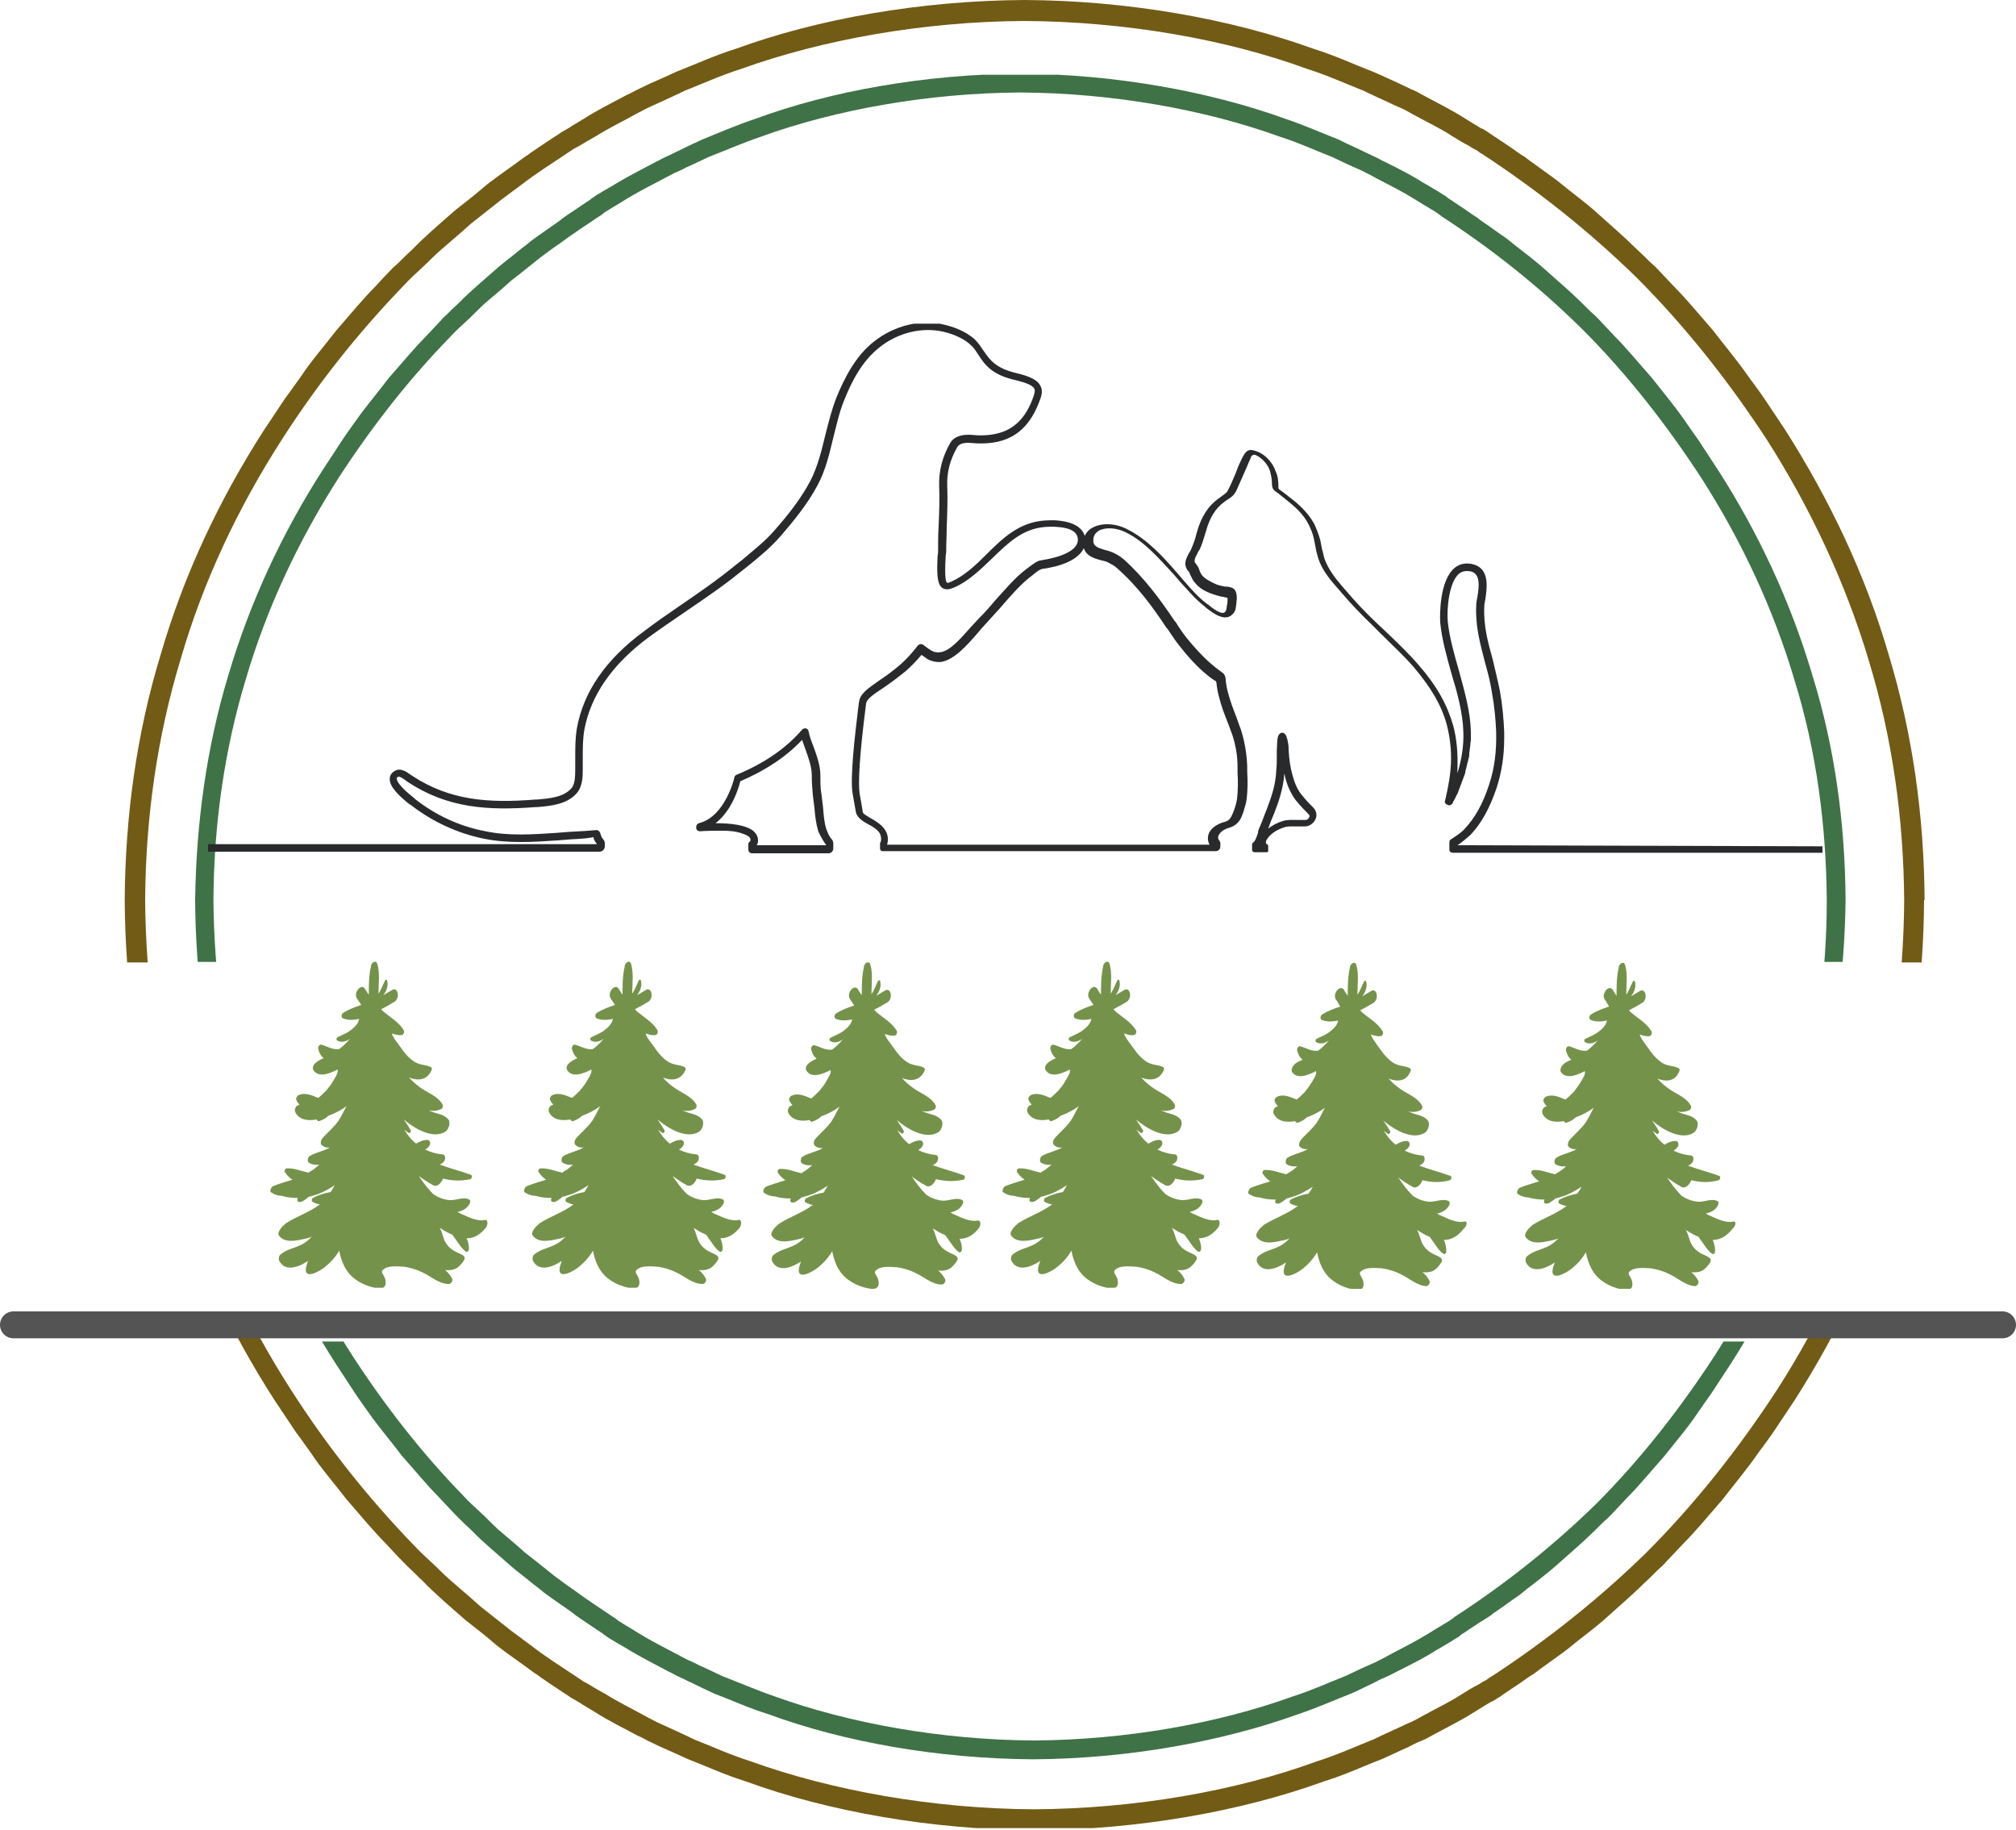
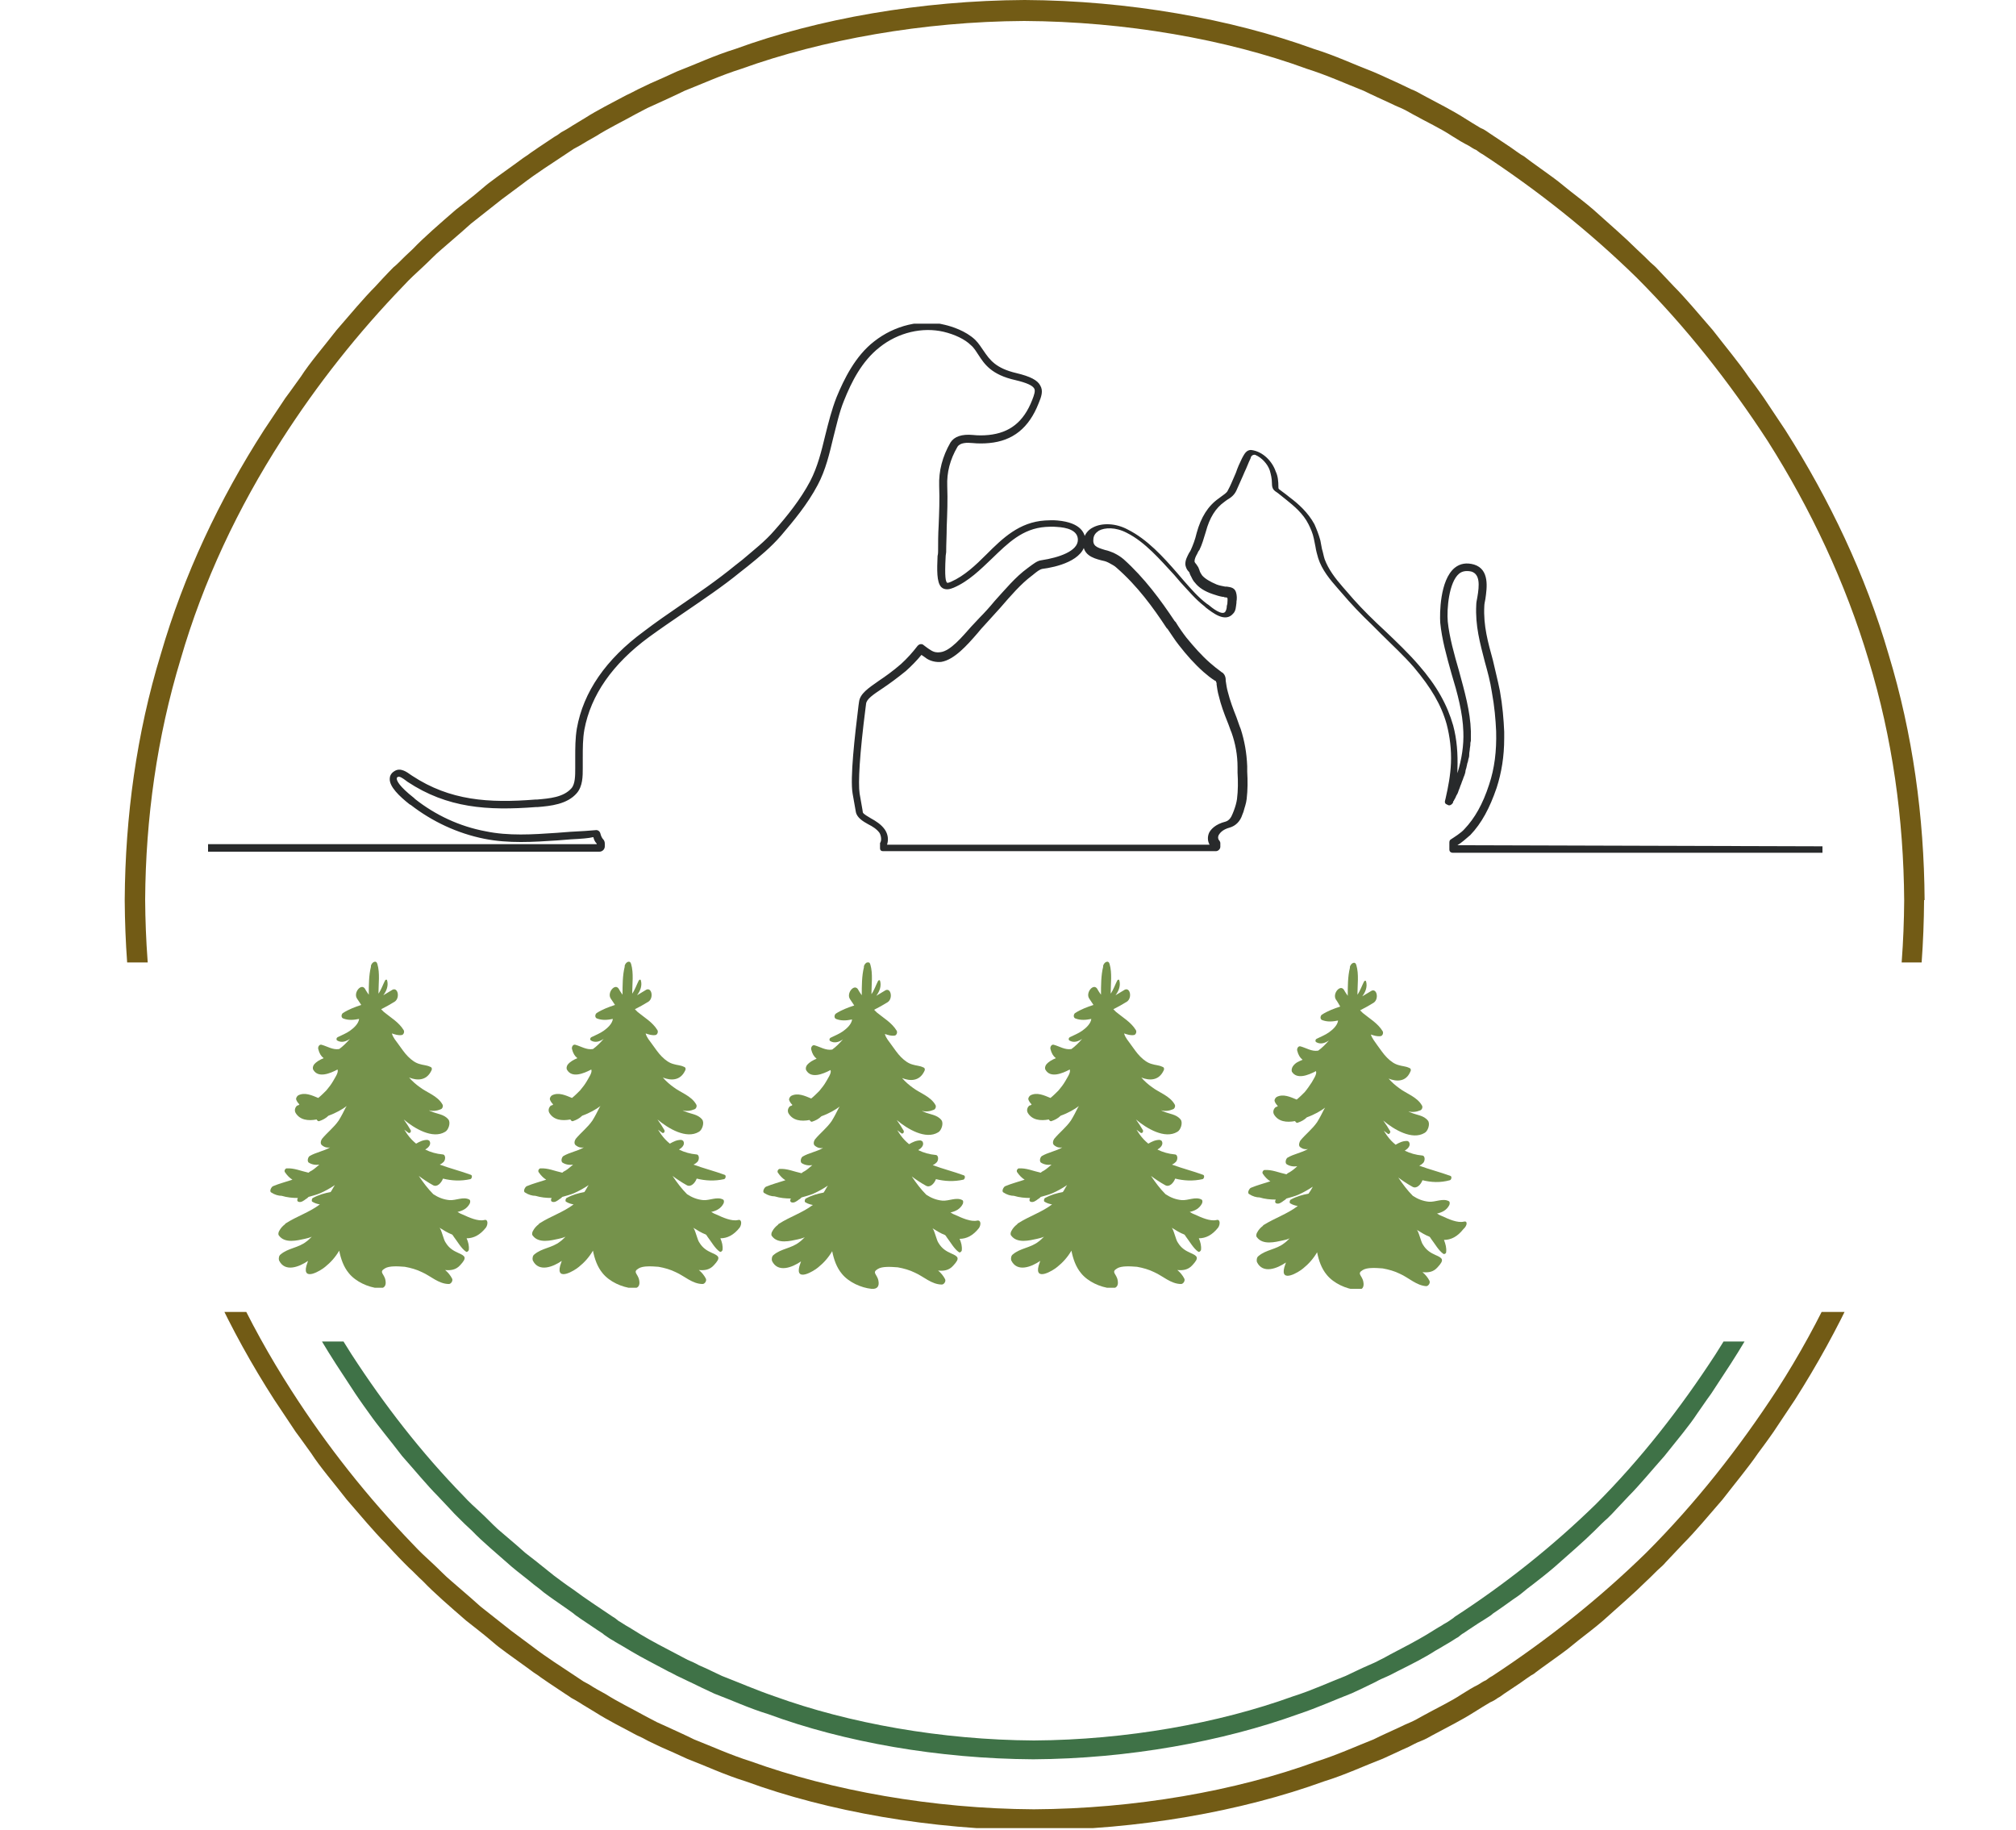
<svg xmlns="http://www.w3.org/2000/svg" xmlns:xlink="http://www.w3.org/1999/xlink" xml:space="preserve" id="Layer_1" x="0" y="0" style="enable-background:new 0 0 375 340.4" version="1.1" viewBox="0 0 375 340.4">
  <style>.st1{fill:#725b15}.st3{fill:#3f7247}.st8{fill:#75924b}.st13{fill:#282a2b}</style>
  <defs>
    <path id="SVGID_1_" d="M24.8 244h335v96h-335z" />
  </defs>
  <clipPath id="SVGID_00000050629692457046619890000004046624944033353095_">
    <use xlink:href="#SVGID_1_" style="overflow:visible" />
  </clipPath>
  <path d="M349.4 128.2c-4.2-14.5-10.7-28.2-18.8-40.8-6.6-10.3-14.2-19.9-22.7-28.7-1.1-1.2-2.3-2.3-3.5-3.4-1.2-1.1-2.3-2.3-3.5-3.3l-3.7-3.2-1.8-1.6-1.9-1.5-3.8-3c-1.3-1-2.6-1.9-3.9-2.9-2.6-2-5.3-3.7-8-5.5-.4-.3-.8-.5-1.2-.8-.4-.3-.9-.5-1.4-.8-1-.6-2-1.2-3.1-1.8-2.2-1.4-4.7-2.6-7.4-4.1-.7-.4-1.4-.7-2.1-1.1-.7-.3-1.5-.7-2.2-1-1.5-.7-3.1-1.4-4.7-2.2-3.3-1.3-6.8-2.9-10.6-4.1-15-5.4-33.8-8.8-52.6-8.9-18.8.1-37.6 3.4-52.6 8.9-3.8 1.2-7.3 2.8-10.6 4.1-1.6.8-3.2 1.5-4.7 2.2-.8.4-1.5.7-2.2 1s-1.4.7-2.1 1.1c-2.8 1.5-5.3 2.7-7.4 4.1-1.1.7-2.1 1.3-3.1 1.8-.5.3-.9.6-1.4.8-.4.3-.8.6-1.2.8C97 41 87.4 48.6 78.6 57.2c-9.2 9.2-17.3 19.5-24.4 30.4-8 12.6-14.5 26.4-18.8 40.8-4.4 14.4-6.5 29.5-6.6 44.7.1 15.1 2.2 30.2 6.6 44.7 4.2 14.5 10.7 28.2 18.8 40.8 6.6 10.3 14.2 19.9 22.7 28.7 1.1 1.2 2.3 2.3 3.5 3.4s2.3 2.3 3.5 3.3l3.7 3.2 1.8 1.6 1.9 1.5 3.8 3c1.3 1 2.6 1.9 3.9 2.9 2.6 2 5.3 3.7 8 5.5.4.3.8.5 1.2.8s.9.5 1.4.8c.9.6 2 1.2 3.1 1.8 2.2 1.4 4.7 2.6 7.4 4.1.7.4 1.4.7 2.1 1.1.7.3 1.5.7 2.2 1 1.5.7 3.1 1.4 4.7 2.2 3.3 1.3 6.8 2.9 10.6 4.1 15 5.4 33.8 8.8 52.6 8.9 18.8-.1 37.6-3.4 52.6-8.9 3.8-1.2 7.3-2.8 10.6-4.1 1.6-.8 3.2-1.5 4.7-2.2.8-.4 1.5-.7 2.2-1s1.4-.7 2.1-1.1c2.7-1.5 5.3-2.7 7.4-4.1 1.1-.7 2.1-1.3 3.1-1.8.5-.3.9-.6 1.4-.8.4-.3.8-.6 1.2-.8 10.2-6.7 19.8-14.3 28.6-22.9 9.2-9.2 17.3-19.5 24.4-30.4 8.1-12.6 14.5-26.4 18.8-40.8 4.4-14.4 6.5-29.5 6.6-44.7-.1-15.1-2.2-30.3-6.6-44.7zm10.4 44.8c-.1 15.5-2.2 30.9-6.7 45.6-4.3 14.8-11 28.8-19.2 41.7l-4 6s-1.1 1.6-2.9 4c-1.7 2.5-4.2 5.5-6.6 8.6-2.6 3-5.1 6-7.2 8.1-2 2.1-3.4 3.6-3.4 3.6s-.3.4-1 1-1.5 1.5-2.6 2.5c-2.1 2.1-5.1 4.7-8 7.3-1.5 1.3-3.1 2.5-4.5 3.6-.7.6-1.4 1.1-2.1 1.7-.7.5-1.3 1-1.9 1.4-2.4 1.7-4 2.9-4 2.9s-.3.3-.9.6c-.6.4-1.3.9-2 1.4l-3 2c-.4.3-.8.6-1.2.8-.4.3-.9.6-1.4.8-1 .6-2 1.2-3.1 1.9-2.2 1.4-4.8 2.7-7.6 4.2-.7.4-1.4.8-2.2 1.1-.8.3-1.5.7-2.3 1.1-1.6.7-3.2 1.5-4.8 2.2-3.4 1.3-7 3-10.9 4.2-15.4 5.6-34.6 9-53.8 9.1-19.3-.1-38.5-3.5-53.8-9.1-3.9-1.2-7.5-2.9-10.9-4.2-1.7-.8-3.3-1.5-4.9-2.2-.8-.4-1.5-.7-2.3-1.1-.7-.4-1.5-.8-2.2-1.1-2.8-1.5-5.4-2.8-7.6-4.2-1.1-.7-2.2-1.3-3.1-1.9-.5-.3-1-.6-1.4-.8-.4-.3-.9-.6-1.2-.8l-3-2c-.7-.5-1.5-1-2-1.4l-.9-.6s-1.6-1.2-4-2.9c-.6-.4-1.2-.9-1.9-1.4s-1.4-1.1-2.1-1.7c-1.4-1.2-3-2.4-4.5-3.6-3-2.6-6-5.2-8-7.3-1.1-1-1.9-1.9-2.6-2.5l-1-1s-1.4-1.4-3.4-3.6c-2.1-2.1-4.6-5.1-7.2-8.1-2.4-3.1-5-6.1-6.6-8.6-1.7-2.4-2.9-4-2.9-4l-4-6c-8.3-12.9-14.9-26.9-19.2-41.7-4.5-14.7-6.6-30.2-6.7-45.6v-.2c.1-15.4 2.2-30.9 6.7-45.6 4.3-14.8 11-28.8 19.2-41.7l4-6s1.2-1.6 2.9-4c1.7-2.5 4.2-5.5 6.6-8.6 2.6-3 5.1-6 7.2-8.1 2-2.1 3.4-3.6 3.4-3.6s.3-.3 1-.9c.6-.6 1.5-1.5 2.6-2.5 2.1-2.1 5.1-4.7 8-7.3 1.5-1.3 3.1-2.5 4.5-3.6.7-.6 1.4-1.1 2.1-1.7.7-.5 1.3-1 1.9-1.4 2.4-1.7 4-2.9 4-2.9s.3-.3.9-.6c.6-.4 1.3-.9 2-1.4l3-2c.4-.3.8-.5 1.2-.8s.9-.6 1.4-.8c1-.6 2-1.2 3.1-1.9 2.2-1.4 4.8-2.7 7.6-4.2.7-.4 1.4-.8 2.2-1.1.8-.4 1.5-.7 2.3-1.1 1.6-.7 3.2-1.5 4.9-2.2 3.4-1.3 7-3 10.9-4.2 15.4-5.6 34.6-9 53.8-9.1 19.3.1 38.5 3.5 53.8 9.1 3.9 1.2 7.5 2.9 10.9 4.2 1.7.8 3.3 1.5 4.8 2.2.8.4 1.5.7 2.3 1.1.7.4 1.5.8 2.2 1.1 2.8 1.5 5.4 2.8 7.6 4.2 1.1.7 2.2 1.3 3.1 1.9.5.3.9.6 1.4.8.4.3.8.6 1.2.8l3 2c.7.5 1.5 1 2 1.4l.9.6s1.6 1.2 4 2.9c.6.4 1.2.9 1.9 1.4.7.5 1.4 1.1 2.1 1.7 1.4 1.2 3 2.4 4.5 3.6 3 2.6 6 5.2 8 7.3 1.1 1 1.9 1.9 2.6 2.5.6.6 1 .9 1 .9s1.4 1.4 3.4 3.6c2.1 2.1 4.6 5.1 7.2 8.1 2.4 3.1 5 6.1 6.6 8.6 1.7 2.4 2.9 4 2.9 4l4 6c8.3 12.9 14.9 26.9 19.2 41.7 4.5 14.7 6.6 30.2 6.7 45.6v.2" class="st1" style="clip-path:url(#SVGID_00000050629692457046619890000004046624944033353095_)" />
  <defs>
    <path id="SVGID_00000081616608044045905730000006189354342942190763_" d="M38.7 249.5h307v77.7h-307z" />
  </defs>
  <clipPath id="SVGID_00000108284343241992090650000000849420241568732829_">
    <use xlink:href="#SVGID_00000081616608044045905730000006189354342942190763_" style="overflow:visible" />
  </clipPath>
  <path d="M336.2 132.7c-3.9-13.2-9.8-25.8-17.2-37.4-6.1-9.4-13-18.3-20.8-26.3-1-1.1-2.1-2.1-3.2-3.1s-2.1-2.1-3.2-3.1l-3.4-2.9-1.7-1.5L285 57l-3.5-2.8c-1.2-.9-2.4-1.8-3.6-2.6-2.4-1.8-4.9-3.4-7.4-5.1-.4-.2-.7-.5-1.1-.8-.4-.2-.8-.5-1.3-.8-.9-.5-1.8-1.1-2.8-1.7-2-1.2-4.3-2.4-6.8-3.7-.6-.3-1.3-.7-1.9-1-.7-.3-1.4-.6-2.1-1-1.4-.6-2.8-1.3-4.3-2-3.1-1.2-6.3-2.6-9.8-3.8-13.8-5-31-8.1-48.2-8.2-17.2.1-34.4 3.2-48.2 8.2-3.5 1.1-6.7 2.6-9.8 3.8-1.5.7-2.9 1.4-4.3 2-.7.3-1.4.6-2.1 1-.7.3-1.3.7-1.9 1-2.5 1.3-4.8 2.5-6.8 3.7-1 .6-1.9 1.2-2.8 1.7-.4.3-.8.5-1.3.8-.4.3-.8.5-1.1.8-9.4 6.1-18.2 13.1-26.2 20.9-8.4 8.4-15.8 17.9-22.3 27.9-7.4 11.6-13.3 24.2-17.2 37.4-4.1 13.2-5.9 27.1-6 40.9.1 13.9 2 27.7 6 40.9 3.9 13.2 9.8 25.8 17.2 37.4 6.1 9.4 13 18.3 20.8 26.3 1 1.1 2.1 2.1 3.2 3.1s2.1 2.1 3.2 3.1l3.4 2.9 1.7 1.5 1.8 1.4 3.5 2.8c1.2.9 2.4 1.8 3.6 2.6 2.4 1.8 4.9 3.4 7.4 5.1.4.2.7.5 1.1.8.4.2.8.5 1.3.8.9.5 1.8 1.1 2.8 1.7 2 1.2 4.3 2.4 6.8 3.7.6.3 1.3.7 1.9 1 .7.3 1.4.6 2.1 1 1.4.6 2.8 1.3 4.3 2 3.1 1.2 6.3 2.6 9.8 3.8 13.8 5 31 8.1 48.2 8.2 17.2-.1 34.4-3.2 48.2-8.2 3.5-1.1 6.7-2.6 9.8-3.8 1.5-.7 2.9-1.4 4.3-2 .7-.3 1.4-.6 2.1-1 .7-.3 1.3-.7 1.9-1 2.5-1.3 4.8-2.5 6.8-3.7 1-.6 1.9-1.2 2.8-1.7.4-.3.9-.5 1.3-.8s.8-.5 1.1-.8c9.4-6.1 18.2-13.1 26.2-20.9 8.4-8.4 15.8-17.9 22.3-27.9 7.4-11.6 13.3-24.2 17.2-37.4 4.1-13.2 5.9-27.1 6-40.9-.2-13.8-2.1-27.7-6.1-40.9zm9.5 41c-.1 14.2-2 28.3-6.2 41.8-4 13.5-10 26.4-17.6 38.2l-3.6 5.5s-1.1 1.5-2.6 3.7c-1.5 2.3-3.8 5-6.1 7.9-2.4 2.7-4.7 5.5-6.6 7.4-1.9 2-3.1 3.3-3.1 3.3l-.9.9c-.6.5-1.4 1.3-2.4 2.3-1.9 1.9-4.7 4.3-7.4 6.7-1.4 1.2-2.8 2.3-4.1 3.3-.7.5-1.3 1-1.9 1.5s-1.2.9-1.8 1.3c-2.2 1.6-3.7 2.6-3.7 2.6s-.3.3-.8.6-1.2.8-1.9 1.2c-1.4.9-2.7 1.8-2.7 1.8-.4.2-.7.5-1.1.8-.4.2-.8.5-1.3.8-.9.5-1.8 1.1-2.9 1.7-2 1.3-4.4 2.5-7 3.8-.6.3-1.3.7-2 1s-1.4.6-2.1 1c-1.4.7-2.9 1.4-4.4 2.1-3.1 1.2-6.4 2.7-10 3.9-14.1 5.1-31.7 8.3-49.3 8.4-17.6-.1-35.2-3.2-49.3-8.4-3.6-1.1-6.8-2.6-10-3.8-1.5-.7-3-1.4-4.4-2.1-.7-.3-1.4-.7-2.1-1-.7-.3-1.3-.7-2-1-2.6-1.4-5-2.6-7-3.8-1-.6-2-1.2-2.9-1.7-.4-.3-.9-.5-1.3-.8-.4-.3-.8-.5-1.1-.8 0 0-1.4-.9-2.7-1.8-.7-.5-1.4-.9-1.9-1.3-.5-.3-.8-.6-.8-.6s-1.5-1.1-3.7-2.6c-.6-.4-1.1-.8-1.8-1.3-.6-.5-1.2-1-1.9-1.5-1.3-1.1-2.8-2.2-4.1-3.3-2.7-2.4-5.5-4.7-7.4-6.7-1-.9-1.8-1.7-2.4-2.3l-.9-.9s-1.2-1.3-3.1-3.3c-1.9-1.9-4.2-4.7-6.6-7.4-2.2-2.9-4.5-5.6-6.1-7.9-1.6-2.2-2.6-3.7-2.6-3.7l-3.6-5.5c-7.6-11.8-13.6-24.7-17.6-38.2-4.1-13.5-6-27.7-6.2-41.8v-.2c.1-14.2 2-28.3 6.2-41.8 4-13.5 10-26.4 17.6-38.2l3.6-5.5s1.1-1.5 2.6-3.7 3.8-5 6.1-7.9c2.4-2.7 4.7-5.5 6.6-7.4 1.9-2 3.1-3.3 3.1-3.3l.9-.9c.6-.6 1.4-1.3 2.4-2.3 1.9-1.9 4.7-4.3 7.4-6.7 1.4-1.2 2.8-2.3 4.1-3.3.7-.5 1.3-1 1.9-1.5.6-.5 1.2-.9 1.8-1.3 2.2-1.6 3.7-2.6 3.7-2.6s.3-.3.8-.6 1.2-.8 1.9-1.3c1.4-.9 2.7-1.8 2.7-1.8.4-.2.7-.5 1.1-.8.4-.2.8-.5 1.3-.8.9-.5 1.8-1.1 2.9-1.7 2-1.3 4.4-2.5 7-3.8.7-.3 1.3-.7 2-1s1.4-.6 2.1-1c1.4-.7 2.9-1.3 4.4-2.1 3.1-1.2 6.4-2.7 10-3.8 14.1-5.1 31.7-8.3 49.3-8.4 17.6.1 35.2 3.2 49.3 8.4 3.6 1.1 6.8 2.6 10 3.9 1.5.7 3 1.4 4.4 2.1.7.3 1.4.7 2.1 1s1.3.7 2 1c2.6 1.4 5 2.6 7 3.8 1 .6 2 1.2 2.9 1.7.4.3.9.5 1.3.8s.8.5 1.1.8c0 0 1.4.9 2.7 1.8.7.5 1.4.9 1.9 1.3.5.3.8.6.8.6s1.5 1.1 3.7 2.6c.5.4 1.1.8 1.8 1.3.6.5 1.2 1 1.9 1.5 1.3 1.1 2.8 2.2 4.1 3.3 2.7 2.4 5.5 4.7 7.4 6.7 1 .9 1.8 1.7 2.4 2.3.6.5.9.9.9.9s1.2 1.3 3.1 3.3c1.9 1.9 4.2 4.7 6.6 7.4 2.2 2.9 4.5 5.6 6.1 7.9 1.6 2.2 2.6 3.7 2.6 3.7l3.6 5.5c7.6 11.8 13.6 24.7 17.6 38.2 4.1 13.5 6 27.7 6.2 41.8v.1" class="st3" style="clip-path:url(#SVGID_00000108284343241992090650000000849420241568732829_)" />
  <defs>
    <path id="SVGID_00000137102524509176579670000017040955103745063580_" d="M23 0h335v179H23z" />
  </defs>
  <clipPath id="SVGID_00000158721196029843762950000004799866345122379959_">
    <use xlink:href="#SVGID_00000137102524509176579670000017040955103745063580_" style="overflow:visible" />
  </clipPath>
  <path d="M347.6 212.2c-4.2 14.5-10.7 28.2-18.8 40.8-6.6 10.3-14.2 19.9-22.7 28.7-1.1 1.2-2.3 2.3-3.5 3.4s-2.3 2.3-3.5 3.3l-3.7 3.2-1.8 1.6-1.9 1.5-3.8 3c-1.3 1-2.6 1.9-3.9 2.9-2.6 2-5.3 3.7-8 5.5-.4.3-.8.5-1.2.8-.4.3-.9.5-1.4.8-1 .6-2 1.2-3.1 1.8-2.2 1.4-4.7 2.6-7.4 4.1-.7.4-1.4.7-2.1 1.1-.7.3-1.5.7-2.2 1-1.5.7-3.1 1.4-4.7 2.2-3.3 1.3-6.8 2.9-10.6 4.1-15 5.4-33.8 8.8-52.6 8.9-18.8-.1-37.6-3.4-52.6-8.9-3.8-1.2-7.3-2.8-10.6-4.1-1.6-.8-3.2-1.5-4.7-2.2-.8-.4-1.5-.7-2.2-1s-1.4-.7-2.1-1.1c-2.7-1.5-5.3-2.7-7.4-4.1-1.1-.7-2.1-1.3-3.1-1.8-.5-.3-.9-.6-1.4-.8-.4-.3-.8-.6-1.2-.8-10.2-6.7-19.8-14.3-28.6-22.9-9.2-9.2-17.3-19.5-24.4-30.4-8-12.6-14.5-26.4-18.8-40.8-4.4-14.4-6.5-29.5-6.6-44.7.1-15.1 2.2-30.2 6.6-44.7 4.2-14.5 10.7-28.2 18.8-40.8C59 71.5 66.6 61.9 75.1 53.1c1.1-1.2 2.3-2.3 3.5-3.4 1.2-1.1 2.3-2.3 3.5-3.3l3.7-3.2 1.8-1.6 1.9-1.5 3.8-3c1.3-1 2.6-1.9 3.9-2.9 2.6-2 5.3-3.7 8-5.5.4-.3.8-.5 1.2-.8s.9-.5 1.4-.8c1-.6 2-1.2 3.1-1.8 2.2-1.4 4.7-2.6 7.4-4.1.7-.4 1.4-.7 2.1-1.1.7-.3 1.5-.7 2.2-1 1.5-.7 3.1-1.4 4.7-2.2 3.3-1.3 6.8-2.9 10.6-4.1 15-5.4 33.8-8.8 52.6-8.9 18.8.1 37.6 3.4 52.6 8.9 3.8 1.2 7.3 2.8 10.6 4.1 1.6.8 3.2 1.5 4.7 2.2.8.4 1.5.7 2.2 1s1.4.7 2.1 1.1c2.7 1.5 5.3 2.7 7.4 4.1 1.1.7 2.1 1.3 3.1 1.8.5.3.9.6 1.4.8.4.3.8.6 1.2.8 10.2 6.7 19.8 14.3 28.6 22.9 9.2 9.2 17.3 19.5 24.4 30.4 8 12.6 14.5 26.4 18.8 40.8 4.4 14.4 6.5 29.5 6.6 44.7-.1 15.1-2.2 30.2-6.6 44.7zm10.4-44.8c-.1-15.5-2.2-30.9-6.7-45.7-4.3-14.8-11-28.8-19.2-41.7l-4-6s-1.1-1.6-2.9-4c-1.7-2.5-4.2-5.5-6.6-8.6-2.6-3-5.1-6-7.2-8.1-2-2.1-3.4-3.6-3.4-3.6s-.3-.3-1-.9c-.6-.6-1.5-1.5-2.6-2.5-2.1-2.1-5.1-4.7-8-7.3-1.5-1.3-3.1-2.5-4.5-3.6-.7-.6-1.4-1.1-2.1-1.7-.7-.5-1.3-1-1.9-1.4-2.4-1.7-4-2.9-4-2.9s-.3-.3-.9-.6c-.6-.4-1.3-.9-2-1.4l-3-2c-.4-.3-.8-.5-1.2-.8-.4-.3-.9-.6-1.4-.8-1-.6-2-1.2-3.1-1.9-2.2-1.4-4.8-2.7-7.6-4.2-.7-.4-1.4-.8-2.2-1.1-.8-.4-1.5-.7-2.3-1.1-1.6-.7-3.2-1.5-4.9-2.2-3.4-1.3-7-3-10.9-4.2C229 3.5 209.8.1 190.6 0c-19.3.1-38.5 3.5-53.8 9.1-3.9 1.2-7.5 2.9-10.9 4.2-1.7.8-3.3 1.5-4.9 2.2-.8.4-1.5.7-2.3 1.1s-1.5.8-2.2 1.1c-2.8 1.5-5.4 2.8-7.6 4.2-1.1.7-2.2 1.3-3.1 1.9-.5.3-1 .6-1.4.8-.4.3-.8.6-1.2.8l-3 2c-.7.5-1.5 1-2 1.4l-.9.6s-1.6 1.2-4 2.9c-.6.4-1.2.9-1.9 1.4s-1.4 1.1-2.1 1.7c-1.4 1.2-3 2.4-4.5 3.6-3 2.6-6 5.2-8 7.3-1.1 1-2 1.9-2.6 2.5s-1 .9-1 .9-1.4 1.4-3.4 3.6c-2.1 2.1-4.6 5.1-7.2 8.1-2.4 3.1-5 6.1-6.6 8.6-1.7 2.4-2.9 4-2.9 4l-4 6c-8.3 12.9-14.9 26.9-19.2 41.7-4.5 14.7-6.6 30.2-6.7 45.6v.2c.1 15.4 2.2 30.9 6.7 45.6 4.3 14.8 11 28.8 19.2 41.7l4 6s1.1 1.6 2.9 4c1.7 2.5 4.2 5.5 6.6 8.6 2.6 3 5.1 6 7.2 8.1 2 2.1 3.4 3.6 3.4 3.6s.3.4 1 1c.6.6 1.5 1.5 2.6 2.5 2.1 2.1 5.1 4.7 8 7.3 1.5 1.3 3.1 2.5 4.5 3.6.7.6 1.4 1.1 2.1 1.7.7.5 1.3 1 1.9 1.4 2.4 1.7 4 2.9 4 2.9s.3.3.9.6c.6.4 1.3.9 2 1.4l3 2c.4.3.8.5 1.2.8s.9.6 1.4.8c1 .6 2 1.2 3.1 1.9 2.2 1.4 4.8 2.7 7.6 4.2.7.4 1.4.8 2.2 1.1.8.3 1.5.7 2.3 1.1 1.6.7 3.2 1.5 4.9 2.2 3.4 1.3 7 3 10.9 4.2 15.4 5.6 34.6 9 53.8 9.1 19.3-.1 38.5-3.5 53.8-9.1 3.9-1.2 7.5-2.9 10.9-4.2 1.7-.8 3.3-1.5 4.8-2.2.8-.4 1.5-.7 2.3-1.1s1.5-.8 2.2-1.1c2.8-1.5 5.4-2.8 7.6-4.2 1.1-.7 2.2-1.3 3.1-1.9.5-.3 1-.6 1.4-.8.4-.3.8-.6 1.2-.8l3-2c.7-.5 1.5-1 2-1.4l.9-.6s1.6-1.2 4-2.9c.6-.4 1.2-.9 1.9-1.4.7-.5 1.4-1.1 2.1-1.7 1.4-1.2 3-2.4 4.5-3.6 3-2.6 6-5.2 8-7.3 1.1-1 2-1.9 2.6-2.5l1-1s1.4-1.4 3.4-3.6c2.1-2.1 4.6-5.1 7.2-8.1 2.4-3.1 5-6.1 6.6-8.6 1.7-2.4 2.9-4 2.9-4l4-6c8.3-12.9 14.9-26.9 19.2-41.7 4.5-14.7 6.6-30.2 6.7-45.6v-.1h.1" class="st1" style="clip-path:url(#SVGID_00000158721196029843762950000004799866345122379959_)" />
  <defs>
-     <path id="SVGID_00000118355885882382395160000018200076748212642479_" d="M36.3 13.9h307v165h-307z" />
-   </defs>
+     </defs>
  <clipPath id="SVGID_00000134970088842009077020000012536274284657258121_">
    <use xlink:href="#SVGID_00000118355885882382395160000018200076748212642479_" style="overflow:visible" />
  </clipPath>
  <path d="M333.8 208.3c-3.9 13.2-9.8 25.8-17.2 37.4-6.1 9.4-13 18.3-20.8 26.3-1 1.1-2.1 2.1-3.2 3.1s-2.1 2.1-3.2 3.1l-3.4 2.9-1.7 1.5-1.8 1.4-3.5 2.8c-1.2.9-2.4 1.8-3.6 2.6-2.4 1.8-4.9 3.4-7.4 5.1-.4.2-.7.5-1.1.8-.4.2-.8.5-1.3.8-.9.5-1.8 1.1-2.8 1.7-2 1.2-4.3 2.4-6.8 3.7-.6.3-1.3.7-1.9 1-.7.3-1.4.6-2.1 1-1.4.6-2.8 1.3-4.3 2-3.1 1.2-6.3 2.6-9.8 3.8-13.8 5-31 8.1-48.2 8.2-17.2-.1-34.4-3.2-48.2-8.2-3.5-1.1-6.7-2.6-9.8-3.8-1.5-.7-2.9-1.4-4.3-2-.7-.3-1.4-.6-2.1-1-.7-.3-1.3-.7-1.9-1-2.5-1.3-4.8-2.5-6.8-3.7-1-.6-1.9-1.2-2.8-1.7-.4-.3-.9-.5-1.3-.8-.4-.3-.8-.5-1.1-.8-9.4-6.1-18.2-13.1-26.2-21-8.4-8.4-15.8-17.9-22.3-27.9-7.4-11.6-13.3-24.2-17.2-37.4-4-13.2-5.9-27.1-6-40.9.1-13.9 2-27.7 6-40.9 3.9-13.3 9.8-25.8 17.2-37.4 6.1-9.4 13-18.3 20.8-26.3 1-1.1 2.1-2.1 3.2-3.1s2.1-2.1 3.2-3.1l3.4-2.9 1.7-1.5 1.8-1.4 3.5-2.8c1.2-.9 2.4-1.8 3.6-2.6 2.4-1.8 4.9-3.4 7.4-5.1.4-.2.7-.5 1.1-.8.4-.2.8-.5 1.3-.8.9-.5 1.8-1.1 2.8-1.7 2-1.2 4.3-2.4 6.8-3.7.6-.3 1.3-.7 1.9-1 .7-.3 1.4-.6 2.1-1 1.4-.6 2.8-1.3 4.3-2 3.1-1.2 6.3-2.6 9.8-3.8 13.8-5 31-8.1 48.2-8.2 17.2.1 34.4 3.2 48.2 8.2 3.5 1.1 6.7 2.6 9.8 3.8 1.5.7 2.9 1.4 4.3 2 .7.3 1.4.6 2.1 1 .7.3 1.3.7 1.9 1 2.5 1.3 4.9 2.5 6.8 3.7 1 .6 1.9 1.2 2.8 1.7.4.3.9.5 1.3.8s.8.5 1.1.8c9.4 6.1 18.2 13.1 26.2 21 8.4 8.4 15.8 17.9 22.3 27.9 7.4 11.6 13.3 24.2 17.2 37.4 4.1 13.2 5.9 27.1 6 40.9 0 13.9-1.9 27.7-6 40.9zm9.5-41c-.1-14.2-2-28.3-6.2-41.8-4-13.5-10-26.4-17.6-38.2l-3.6-5.5s-1.1-1.5-2.6-3.7-3.8-5-6.1-7.9c-2.4-2.7-4.7-5.5-6.6-7.4-1.9-2-3.1-3.3-3.1-3.3l-.9-.9c-.6-.5-1.4-1.3-2.4-2.3-1.9-1.9-4.7-4.3-7.4-6.7-1.4-1.2-2.8-2.3-4.1-3.3-.7-.5-1.3-1-1.9-1.5s-1.2-.9-1.8-1.3c-2.2-1.6-3.7-2.6-3.7-2.6s-.3-.3-.8-.6-1.2-.8-1.9-1.3c-1.4-.9-2.7-1.8-2.7-1.8-.4-.2-.7-.5-1.1-.8-.4-.2-.8-.5-1.3-.8-.9-.5-1.8-1.1-2.9-1.7-2-1.3-4.4-2.5-7-3.8-.7-.3-1.3-.7-2-1s-1.4-.7-2.1-1c-1.4-.7-2.9-1.3-4.4-2.1-3.1-1.2-6.4-2.7-10-3.9-14.1-5.1-31.7-8.3-49.3-8.4-17.6.1-35.2 3.2-49.3 8.4-3.6 1.2-6.8 2.6-10 3.9-1.5.7-3 1.4-4.4 2.1-.7.3-1.4.7-2.1 1-.7.3-1.3.7-2 1-2.6 1.4-5 2.6-7 3.8-1 .6-2 1.2-2.9 1.7-.4.3-.9.5-1.3.8-.4.3-.8.5-1.1.8 0 0-1.4.9-2.7 1.8-.7.5-1.4.9-1.9 1.3-.5.3-.8.6-.8.6s-1.5 1.1-3.7 2.6c-.6.4-1.1.8-1.8 1.3-.6.5-1.2 1-1.9 1.5-1.3 1.1-2.8 2.2-4.1 3.3-2.7 2.4-5.5 4.7-7.4 6.7-1 .9-1.8 1.7-2.4 2.3-.6.5-.9.9-.9.9s-1.2 1.3-3.1 3.3c-1.9 1.9-4.2 4.7-6.6 7.4-2.2 2.9-4.5 5.6-6.1 7.9-1.6 2.2-2.6 3.7-2.6 3.7l-3.6 5.5c-7.6 11.8-13.6 24.7-17.6 38.2-4.1 13.5-6 27.7-6.2 41.8v.2c.1 14.2 2 28.3 6.2 41.8 4 13.5 10 26.4 17.6 38.2l3.6 5.5s1.1 1.5 2.6 3.7c1.5 2.3 3.8 5 6.1 7.9 2.4 2.7 4.7 5.5 6.6 7.4 1.9 2 3.1 3.3 3.1 3.3l.9.9c.6.5 1.4 1.3 2.4 2.3 1.9 1.9 4.7 4.3 7.4 6.7 1.4 1.2 2.8 2.3 4.1 3.3.7.5 1.3 1 1.9 1.5.6.5 1.2.9 1.8 1.3 2.2 1.6 3.7 2.6 3.7 2.6s.3.3.8.6 1.2.8 1.9 1.3c1.4.9 2.7 1.8 2.7 1.8.4.2.7.5 1.1.8.4.2.8.5 1.3.8.9.5 1.8 1.1 2.9 1.7 2 1.3 4.4 2.5 7 3.8.6.3 1.3.7 2 1s1.4.7 2.1 1c1.4.7 2.9 1.3 4.4 2.1 3.1 1.2 6.4 2.7 10 3.9 14.1 5.1 31.7 8.3 49.3 8.4 17.6-.1 35.2-3.2 49.3-8.4 3.6-1.2 6.8-2.6 10-3.9 1.5-.7 3-1.4 4.4-2.1.7-.3 1.4-.7 2.1-1s1.3-.7 2-1c2.6-1.4 5-2.6 7-3.8 1-.6 2-1.2 2.9-1.7.4-.3.9-.5 1.3-.8s.8-.5 1.1-.8c0 0 1.4-.9 2.7-1.8.7-.5 1.4-.9 1.9-1.3.5-.3.8-.6.8-.6s1.5-1.1 3.7-2.6c.6-.4 1.1-.8 1.8-1.3.6-.5 1.2-1 1.9-1.5 1.3-1.1 2.8-2.2 4.1-3.3 2.7-2.4 5.5-4.7 7.4-6.7 1-.9 1.8-1.7 2.4-2.3.6-.5.9-.9.9-.9s1.2-1.3 3.1-3.3c1.9-1.9 4.2-4.7 6.6-7.4 2.2-2.9 4.5-5.6 6.1-7.9 1.6-2.2 2.6-3.7 2.6-3.7l3.6-5.5c7.6-11.8 13.6-24.7 17.6-38.2 4.1-13.5 6-27.7 6.2-41.8v-.2" class="st3" style="clip-path:url(#SVGID_00000134970088842009077020000012536274284657258121_)" />
-   <path d="M2.5 246.4h370" style="fill:none;stroke:#545454;stroke-width:5;stroke-linecap:round" />
  <defs>
    <path id="SVGID_00000132786616687302723190000014674438034729296262_" d="M49.8 178.8h41v60.7h-41z" />
  </defs>
  <clipPath id="SVGID_00000027575624873039537820000001522786588395431044_">
    <use xlink:href="#SVGID_00000132786616687302723190000014674438034729296262_" style="overflow:visible" />
  </clipPath>
  <path d="M90.1 226.9c-1.2.3-2.9-.5-4-1-.3-.1-.7-.3-1-.5.9-.2 1.8-.6 2.3-1.6.1-.3.1-.6-.1-.7-1.1-.6-2.5.2-3.7.1-1.1-.1-2.1-.5-3-1.1-1-1-1.9-2.2-2.7-3.4.8.6 1.7 1.2 2.6 1.7.8.5 1.6-.4 1.9-1.2 1.6.4 3.3.5 5.1.1.3-.1.4-.7.1-.8-1.9-.7-3.9-1.2-5.8-1.9.2-.1.4-.2.6-.4.5-.3.6-1.5-.1-1.5-1.1-.1-2.2-.4-3.2-.9.5-.3 1.2-.9.8-1.6-.1-.1-.3-.2-.4-.2-.8 0-1.4.3-2.1.7-.6-.5-1.1-1-1.6-1.7l-.6-.9c.3.2.5.4.8.6.3.1.5-.2.4-.5-.4-.7-.8-1.3-1.3-2 2 1.7 5.4 3.7 7.7 2.3.6-.3 1.1-1.7.6-2.3-.8-1-2.1-1-3.2-1.5-.2-.1-.3-.1-.4-.2.7.2 1.5.1 2.2-.2.3-.1.5-.6.3-.9-.9-1.6-2.9-2.2-4.2-3.2-.7-.5-1.4-1.1-2-1.8 1.5.6 3.2.6 4.1-1.2.2-.3.2-.7-.2-.8-.6-.3-1.3-.3-1.9-.5-.8-.2-1.5-.7-2.2-1.4-.7-.7-1.2-1.5-1.8-2.3-.4-.6-1-1.2-1.2-2 .6.2 1.2.4 1.8.3.3 0 .6-.5.4-.9-.9-1.5-2.5-2.4-3.7-3.4l-.5-.5c.8-.4 1.7-.9 2.5-1.4 1.1-.7.6-3-.6-2.1l-1.5.9c.6-.8 1-1.8.7-2.8-.1-.2-.3-.1-.4.1-.4.8-.7 1.7-1.2 2.4 0-1.8.3-3.8-.2-5.5-.2-.8-1-.4-1.2.3v.2c-.4 1.6-.4 3.5-.4 5.2-.2-.3-.5-.7-.7-1.1-.7-1.1-2.2.7-1.5 1.8.3.4.5.8.8 1.2-1.2.4-2.3.8-3.4 1.5-.3.2-.4.8 0 1 1 .4 2 .3 3 .1-.1.9-1 1.7-1.7 2.2s-1.5.8-2.3 1.2c-.2.1-.3.4-.1.6.8.5 1.7.2 2.4-.3-.6.7-1.3 1.4-2 1.9-1.2.2-2.2-.5-3.3-.8-.4-.1-.7.4-.6.8.2.8.5 1.3 1 1.7-.7.3-1.3.6-1.8 1.2-.2.3-.3.7-.1 1 .9 1.5 3 .7 4.5-.1v.1c.2.5-.6 1.6-.8 2-.4.7-.8 1.2-1.3 1.8-.5.5-1 1-1.5 1.4-1.2-.5-2.5-1.1-3.7-.5-.2.1-.5.5-.4.8s.3.6.6.9c-.1.1-.2.2-.4.2-.4.3-.6.9-.3 1.4.8 1.3 2.3 1.5 3.9 1.2.1.2.3.4.5.3.6-.2 1.2-.5 1.7-1 1.4-.5 2.6-1.2 3.4-1.8-.1.1-.1.2-.2.3-.4.8-.8 1.6-1.3 2.4-.9 1.3-2.1 2.2-3.1 3.4-.2.3-.4.9 0 1.2.5.4 1 .5 1.5.4-1.2.7-2.6.9-3.8 1.6-.3.2-.5.9-.2 1.2.6.4 1.3.5 2 .4-.5.4-.9.8-1.4 1.1-.2.1-.4.2-.6.4-1.4-.3-2.7-.9-4.1-.8-.2 0-.5.4-.3.7.4.6.9 1.1 1.4 1.4-1.2.4-2.4.7-3.6 1.2-.3.1-.8 1-.3 1.2.6.4 1.3.6 1.9.6 1 .3 2 .4 3 .4 0 .1-.1.2-.1.3 0 .2 0 .3.2.4.5.2 1-.2 1.4-.5.2-.1.3-.2.5-.4.7-.2 1.5-.4 2.2-.7.9-.4 1.8-.9 2.7-1.5-.3.4-.5.9-.8 1.3-1.1.2-2.2.5-3.3 1.1-.2.1-.3.6-.1.7.5.3.9.4 1.4.5-2 1.5-4.3 2.2-6.3 3.5-.1 0-.1.1-.2.2-.4.3-.8.7-1.1 1.3-.1.2-.2.6 0 .8 1.1 1.5 3.4.9 4.8.6.4-.1.9-.2 1.3-.4-.3.3-.7.7-1 .9-1.5 1.2-3.4 1.2-4.8 2.4-.3.2-.4.7-.3 1.1 1.1 2.3 3.8 1.2 5.4.1l-.3.9c-.8 3 2.7.9 3.5.2 1-.8 1.9-1.8 2.6-3 .3 1.5.8 3 1.8 4.2 1.3 1.6 3.6 2.6 5.5 2.8 1.1.1 1.5-.5 1.3-1.5-.2-1.2-1.3-1.5-.1-2.2.8-.5 2.4-.4 3.7-.3 1.1.2 2.2.5 3.2 1 1.6.7 3.1 2.2 5 2.2.4 0 .8-.6.6-1-.3-.6-.8-1.2-1.3-1.6 1 .1 2 0 2.8-.9 1.3-1.4 1-1.7-.4-2.3-.9-.4-1.7-.9-2.3-1.9-.4-.5-.8-2.6-1.2-2.8.8.5 1.6 1 2.4 1.3.1.1.2.2.3.4.7.9 1.4 2.2 2.3 2.8.2.1.4-.1.5-.3.1-.8-.1-1.5-.4-2.2 1.3 0 2.5-.6 3.6-2 .4-.6.4-1.6-.3-1.4z" class="st8" style="clip-path:url(#SVGID_00000027575624873039537820000001522786588395431044_)" />
  <defs>
    <path id="SVGID_00000057862591156382918820000010267026878874031491_" d="M97 178.8h41v60.7H97z" />
  </defs>
  <clipPath id="SVGID_00000039839054630967571840000000010219140194893227_">
    <use xlink:href="#SVGID_00000057862591156382918820000010267026878874031491_" style="overflow:visible" />
  </clipPath>
  <path d="M137.3 226.9c-1.2.3-2.9-.5-4-1-.3-.1-.7-.3-1-.5.9-.2 1.8-.6 2.3-1.6.1-.3.1-.6-.1-.7-1.1-.6-2.5.2-3.7.1-1.1-.1-2.1-.5-3-1.1-1-1-1.9-2.2-2.7-3.4.8.6 1.7 1.2 2.6 1.7.8.5 1.6-.4 1.9-1.2 1.6.4 3.3.5 5.1.1.3-.1.4-.7.1-.8-1.9-.7-3.9-1.2-5.8-1.9.2-.1.4-.2.6-.4.5-.3.6-1.5-.1-1.5-1.1-.1-2.2-.4-3.2-.9.5-.3 1.2-.9.8-1.6-.1-.1-.3-.2-.4-.2-.8 0-1.4.3-2.1.7-.6-.5-1.1-1-1.6-1.7l-.6-.9c.3.2.5.4.8.6.3.1.5-.2.4-.5-.4-.7-.8-1.3-1.3-2 2 1.7 5.4 3.7 7.7 2.3.6-.3 1.1-1.7.6-2.3-.8-1-2.1-1-3.2-1.5-.2-.1-.3-.1-.4-.2.7.2 1.5.1 2.2-.2.3-.1.5-.6.3-.9-.9-1.6-2.9-2.2-4.2-3.2-.7-.5-1.4-1.1-2-1.8 1.5.6 3.2.6 4.1-1.2.2-.3.2-.7-.2-.8-.6-.3-1.3-.3-1.9-.5-.8-.2-1.5-.7-2.2-1.4-.7-.7-1.2-1.5-1.8-2.3-.4-.6-1-1.2-1.2-2 .6.2 1.2.4 1.8.3.3 0 .6-.5.4-.9-.9-1.5-2.5-2.4-3.7-3.4l-.5-.5c.8-.4 1.7-.9 2.5-1.4 1.1-.7.6-3-.6-2.1l-1.5.9c.6-.8 1-1.8.7-2.8-.1-.2-.3-.1-.4.1-.4.8-.7 1.7-1.2 2.4 0-1.8.3-3.8-.2-5.5-.2-.8-1-.4-1.2.3v.2c-.4 1.6-.4 3.5-.4 5.2-.2-.3-.5-.7-.7-1.1-.7-1.1-2.2.7-1.5 1.8.3.4.5.8.8 1.2-1.2.4-2.3.8-3.4 1.5-.3.2-.4.8 0 1 1 .4 2 .3 3 .1-.1.9-1 1.7-1.7 2.2s-1.5.8-2.3 1.2c-.2.1-.3.4-.1.6.8.5 1.7.2 2.4-.3-.6.7-1.3 1.4-2 1.9-1.2.2-2.2-.5-3.3-.8-.4-.1-.7.4-.6.8.2.8.5 1.3 1 1.7-.7.3-1.3.6-1.8 1.2-.2.3-.3.7-.1 1 .9 1.5 3 .7 4.5-.1v.1c.2.5-.6 1.6-.8 2-.4.7-.8 1.2-1.3 1.8-.5.5-1 1-1.5 1.4-1.2-.5-2.5-1.1-3.7-.5-.2.1-.5.5-.4.8s.3.6.6.9c-.1.1-.2.2-.4.2-.4.3-.6.9-.3 1.4.8 1.3 2.3 1.5 3.9 1.2.1.2.3.4.5.3.6-.2 1.2-.5 1.7-1 1.4-.5 2.6-1.2 3.4-1.8-.1.1-.1.2-.2.3-.4.8-.8 1.6-1.3 2.4-.9 1.3-2.1 2.2-3.1 3.4-.2.3-.4.9 0 1.2.5.4 1 .5 1.5.4-1.2.7-2.6.9-3.8 1.6-.3.2-.5.9-.2 1.2.6.4 1.3.5 2 .4-.5.4-.9.8-1.4 1.1-.2.1-.4.2-.6.4-1.4-.3-2.7-.9-4.1-.8-.2 0-.5.4-.3.7.4.6.9 1.1 1.4 1.4-1.2.4-2.4.7-3.6 1.2-.3.1-.8 1-.3 1.2.6.4 1.3.6 1.9.6 1 .3 2 .4 3 .4 0 .1-.1.2-.1.3 0 .2 0 .3.2.4.5.2 1-.2 1.4-.5.2-.1.3-.2.5-.4.7-.2 1.5-.4 2.2-.7.9-.4 1.8-.9 2.7-1.5-.3.4-.5.9-.8 1.3-1.1.2-2.2.5-3.3 1.1-.2.1-.3.6-.1.7.5.3.9.4 1.4.5-2 1.5-4.3 2.2-6.3 3.5-.1 0-.1.1-.2.2-.4.3-.8.7-1.1 1.3-.1.2-.2.6 0 .8 1.1 1.5 3.4.9 4.8.6.4-.1.9-.2 1.3-.4-.3.3-.7.7-1 .9-1.5 1.2-3.4 1.2-4.8 2.4-.3.2-.4.7-.3 1.1 1.1 2.3 3.8 1.2 5.4.1l-.3.9c-.8 3 2.7.9 3.5.2 1-.8 1.9-1.8 2.6-3 .3 1.5.8 3 1.8 4.2 1.3 1.6 3.6 2.6 5.5 2.8 1.1.1 1.5-.5 1.3-1.5-.2-1.2-1.3-1.5-.1-2.2.8-.5 2.4-.4 3.7-.3 1.1.2 2.2.5 3.2 1 1.6.7 3.1 2.2 5 2.2.4 0 .8-.6.6-1-.3-.6-.8-1.2-1.3-1.6 1 .1 2 0 2.8-.9 1.3-1.4 1-1.7-.4-2.3-.9-.4-1.7-.9-2.3-1.9-.4-.5-.8-2.6-1.2-2.8.8.5 1.6 1 2.4 1.3.1.1.2.2.3.4.7.9 1.4 2.2 2.3 2.8.2.1.4-.1.5-.3.1-.8-.1-1.5-.4-2.2 1.3 0 2.5-.6 3.6-2 .4-.6.4-1.6-.3-1.4z" class="st8" style="clip-path:url(#SVGID_00000039839054630967571840000000010219140194893227_)" />
  <defs>
    <path id="SVGID_00000134234101759678312780000014125194428389744281_" d="M141.5 179h41v60.7h-41z" />
  </defs>
  <clipPath id="SVGID_00000086666619560051176370000000307143251989313675_">
    <use xlink:href="#SVGID_00000134234101759678312780000014125194428389744281_" style="overflow:visible" />
  </clipPath>
  <path d="M181.8 227c-1.2.3-2.9-.5-4-1-.3-.1-.7-.3-1-.5.9-.2 1.8-.6 2.3-1.6.1-.3.1-.6-.1-.7-1.1-.6-2.5.2-3.7.1-1.1-.1-2.1-.5-3-1.1-1-1-1.9-2.2-2.7-3.4.8.6 1.7 1.2 2.6 1.7.8.5 1.6-.4 1.9-1.2 1.6.4 3.3.5 5.1.1.3-.1.4-.7.1-.8-1.9-.7-3.9-1.2-5.8-1.9.2-.1.4-.2.6-.4.5-.3.6-1.5-.1-1.5-1.1-.1-2.2-.4-3.2-.9.5-.3 1.2-.9.8-1.6-.1-.1-.3-.2-.4-.2-.8 0-1.4.3-2.1.7-.6-.5-1.1-1-1.6-1.7l-.6-.9c.3.2.5.4.8.6.3.1.5-.2.4-.5-.4-.7-.8-1.3-1.3-2 2 1.7 5.4 3.7 7.7 2.3.6-.3 1.1-1.7.6-2.3-.8-1-2.1-1-3.2-1.5-.2-.1-.3-.1-.4-.2.7.2 1.5.1 2.2-.2.3-.1.5-.6.3-.9-.9-1.6-2.9-2.2-4.2-3.2-.7-.5-1.4-1.1-2-1.8 1.5.6 3.2.6 4.1-1.2.2-.3.2-.7-.2-.8-.6-.3-1.3-.3-1.9-.5-.8-.2-1.5-.7-2.2-1.4-.7-.7-1.2-1.5-1.8-2.3-.4-.6-1-1.2-1.2-2 .6.2 1.2.4 1.8.3.3 0 .6-.5.4-.9-.9-1.5-2.5-2.4-3.7-3.4l-.5-.5c.8-.4 1.7-.9 2.5-1.4 1.1-.7.6-3-.6-2.1l-1.5.9c.6-.8 1-1.8.7-2.8-.1-.2-.3-.1-.4.1-.4.8-.7 1.7-1.2 2.4 0-1.8.3-3.8-.2-5.5-.2-.8-1-.4-1.2.3v.2c-.4 1.6-.4 3.5-.4 5.2-.2-.3-.5-.7-.7-1.1-.7-1.1-2.2.7-1.5 1.8.3.4.5.8.8 1.2-1.2.4-2.3.8-3.4 1.5-.3.2-.4.8 0 1 1 .4 2 .3 3 .1-.1.9-1 1.7-1.7 2.2s-1.5.8-2.3 1.2c-.2.1-.3.4-.1.6.8.5 1.7.2 2.4-.3-.6.7-1.3 1.4-2 1.9-1.2.2-2.2-.5-3.3-.8-.4-.1-.7.4-.6.8.2.8.5 1.3 1 1.7-.7.3-1.3.6-1.8 1.2-.2.3-.3.7-.1 1 .9 1.5 3 .7 4.5-.1v.1c.2.5-.6 1.6-.8 2-.4.7-.8 1.2-1.3 1.8-.5.5-1 1-1.5 1.4-1.2-.5-2.5-1.1-3.7-.5-.2.1-.5.5-.4.8s.3.6.6.9c-.1.1-.2.2-.4.2-.4.3-.6.9-.3 1.4.8 1.3 2.3 1.5 3.9 1.2.1.2.3.4.5.3.6-.2 1.2-.5 1.7-1 1.4-.5 2.6-1.2 3.4-1.8-.1.1-.1.2-.2.3-.4.8-.8 1.6-1.3 2.4-.9 1.3-2.1 2.2-3.1 3.4-.2.3-.4.9 0 1.2.5.4 1 .5 1.5.4-1.2.7-2.6.9-3.8 1.6-.3.2-.5.9-.2 1.2.6.4 1.3.5 2 .4-.5.4-.9.8-1.4 1.1-.2.1-.4.2-.6.4-1.4-.3-2.7-.9-4.1-.8-.2 0-.5.4-.3.7.4.6.9 1.1 1.4 1.4-1.2.4-2.4.7-3.6 1.2-.3.1-.8 1-.3 1.2.6.4 1.3.6 1.9.6 1 .3 2 .4 3 .4 0 .1-.1.2-.1.3 0 .2 0 .3.2.4.5.2 1-.2 1.4-.5.2-.1.3-.2.5-.4.7-.2 1.5-.4 2.2-.7.9-.4 1.8-.9 2.7-1.5-.3.4-.5.9-.8 1.3-1.1.2-2.2.5-3.3 1.1-.2.1-.3.6-.1.7.5.3.9.4 1.4.5-2 1.5-4.3 2.2-6.3 3.5-.1 0-.1.1-.2.2-.4.3-.8.7-1.1 1.3-.1.2-.2.6 0 .8 1.1 1.5 3.4.9 4.8.6.4-.1.9-.2 1.3-.4-.3.3-.7.7-1 .9-1.5 1.2-3.4 1.2-4.8 2.4-.3.2-.4.7-.3 1.1 1.1 2.3 3.8 1.2 5.4.1l-.3.9c-.8 3 2.7.9 3.5.2 1-.8 1.9-1.8 2.6-3 .3 1.5.8 3 1.8 4.2 1.3 1.6 3.6 2.6 5.5 2.8 1.1.1 1.5-.5 1.3-1.5-.2-1.2-1.3-1.5-.1-2.2.8-.5 2.4-.4 3.7-.3 1.1.2 2.2.5 3.2 1 1.6.7 3.1 2.2 5 2.2.4 0 .8-.6.6-1-.3-.6-.8-1.2-1.3-1.6 1 .1 2 0 2.8-.9 1.3-1.4 1-1.7-.4-2.3-.9-.4-1.7-.9-2.3-1.9-.4-.5-.8-2.6-1.2-2.8.8.5 1.6 1 2.4 1.3.1.1.2.2.3.4.7.9 1.4 2.2 2.3 2.8.2.1.4-.1.5-.3.1-.8-.1-1.5-.4-2.2 1.3 0 2.5-.6 3.6-2 .4-.6.4-1.5-.3-1.4z" class="st8" style="clip-path:url(#SVGID_00000086666619560051176370000000307143251989313675_)" />
  <defs>
    <path id="SVGID_00000124153024694877133800000017923984367728152452_" d="M186 178.8h41v60.7h-41z" />
  </defs>
  <clipPath id="SVGID_00000156559112124723165570000012511127890640861056_">
    <use xlink:href="#SVGID_00000124153024694877133800000017923984367728152452_" style="overflow:visible" />
  </clipPath>
  <path d="M226.3 226.9c-1.2.3-2.9-.5-4-1-.3-.1-.7-.3-1-.5.9-.2 1.8-.6 2.3-1.6.1-.3.1-.6-.1-.7-1.1-.6-2.5.2-3.7.1-1.1-.1-2.1-.5-3-1.1-1-1-1.9-2.2-2.7-3.4.8.6 1.7 1.2 2.6 1.7.8.5 1.6-.4 1.9-1.2 1.6.4 3.3.5 5.1.1.3-.1.4-.7.1-.8-1.9-.7-3.9-1.2-5.8-1.9.2-.1.4-.2.6-.4.5-.3.6-1.5-.1-1.5-1.1-.1-2.2-.4-3.2-.9.5-.3 1.2-.9.8-1.6-.1-.1-.3-.2-.4-.2-.8 0-1.4.3-2.1.7-.6-.5-1.1-1-1.6-1.7l-.6-.9c.3.2.5.4.8.6.3.1.5-.2.4-.5-.4-.7-.8-1.3-1.3-2 2 1.7 5.4 3.7 7.7 2.3.6-.3 1.1-1.7.6-2.3-.8-1-2.1-1-3.2-1.5-.2-.1-.3-.1-.4-.2.7.2 1.5.1 2.2-.2.3-.1.5-.6.3-.9-.9-1.6-2.9-2.2-4.2-3.2-.7-.5-1.4-1.1-2-1.8 1.5.6 3.2.6 4.1-1.2.2-.3.2-.7-.2-.8-.6-.3-1.3-.3-1.9-.5-.8-.2-1.5-.7-2.2-1.4-.7-.7-1.2-1.5-1.8-2.3-.4-.6-1-1.2-1.2-2 .6.2 1.2.4 1.8.3.3 0 .6-.5.4-.9-.9-1.5-2.5-2.4-3.7-3.4l-.5-.5c.8-.4 1.7-.9 2.5-1.4 1.1-.7.6-3-.6-2.1l-1.5.9c.6-.8 1-1.8.7-2.8-.1-.2-.3-.1-.4.1-.4.8-.7 1.7-1.2 2.4 0-1.8.3-3.8-.2-5.5-.2-.8-1-.4-1.2.3v.2c-.4 1.6-.4 3.5-.4 5.2-.2-.3-.5-.7-.7-1.1-.7-1.1-2.2.7-1.5 1.8.3.4.5.8.8 1.2-1.2.4-2.3.8-3.4 1.5-.3.2-.4.8 0 1 1 .4 2 .3 3 .1-.1.9-1 1.7-1.7 2.2s-1.5.8-2.3 1.2c-.2.1-.3.4-.1.6.8.5 1.7.2 2.4-.3-.6.7-1.3 1.4-2 1.9-1.2.2-2.2-.5-3.3-.8-.4-.1-.7.4-.6.8.2.8.5 1.3 1 1.7-.7.3-1.3.6-1.8 1.2-.2.3-.3.7-.1 1 .9 1.5 3 .7 4.5-.1v.1c.2.5-.6 1.6-.8 2-.4.7-.8 1.2-1.3 1.8-.5.5-1 1-1.5 1.4-1.2-.5-2.5-1.1-3.7-.5-.2.1-.5.5-.4.8s.3.6.6.9c-.1.1-.2.2-.4.2-.4.3-.6.9-.3 1.4.8 1.3 2.3 1.5 3.9 1.2.1.2.3.4.5.3.6-.2 1.2-.5 1.7-1 1.4-.5 2.6-1.2 3.4-1.8-.1.1-.1.2-.2.3-.4.8-.8 1.6-1.3 2.4-.9 1.3-2.1 2.2-3.1 3.4-.2.3-.4.9 0 1.2.5.4 1 .5 1.5.4-1.2.7-2.6.9-3.8 1.6-.3.2-.5.9-.2 1.2.6.4 1.3.5 2 .4-.5.4-.9.8-1.4 1.1-.2.1-.4.2-.6.4-1.4-.3-2.7-.9-4.1-.8-.2 0-.5.4-.3.7.4.6.9 1.1 1.4 1.4-1.2.4-2.4.7-3.6 1.2-.3.1-.8 1-.3 1.2.6.4 1.3.6 1.9.6 1 .3 2 .4 3 .4 0 .1-.1.2-.1.3 0 .2 0 .3.2.4.5.2 1-.2 1.4-.5.2-.1.3-.2.5-.4.7-.2 1.5-.4 2.2-.7.9-.4 1.8-.9 2.7-1.5-.3.4-.5.9-.8 1.3-1.1.2-2.2.5-3.3 1.1-.2.1-.3.6-.1.7.5.3.9.4 1.4.5-2 1.5-4.3 2.2-6.3 3.5-.1 0-.1.1-.2.2-.4.3-.8.7-1.1 1.3-.1.2-.2.6 0 .8 1.1 1.5 3.4.9 4.8.6.4-.1.9-.2 1.3-.4-.3.3-.7.7-1 .9-1.5 1.2-3.4 1.2-4.8 2.4-.3.2-.4.7-.3 1.1 1.1 2.3 3.8 1.2 5.4.1l-.3.9c-.8 3 2.7.9 3.5.2 1-.8 1.9-1.8 2.6-3 .3 1.5.8 3 1.8 4.2 1.3 1.6 3.6 2.6 5.5 2.8 1.1.1 1.5-.5 1.3-1.5-.2-1.2-1.3-1.5-.1-2.2.8-.5 2.4-.4 3.7-.3 1.1.2 2.2.5 3.2 1 1.6.7 3.1 2.2 5 2.2.4 0 .8-.6.6-1-.3-.6-.8-1.2-1.3-1.6 1 .1 2 0 2.8-.9 1.3-1.4 1-1.7-.4-2.3-.9-.4-1.7-.9-2.3-1.9-.4-.5-.8-2.6-1.2-2.8.8.5 1.6 1 2.4 1.3.1.1.2.2.3.4.7.9 1.4 2.2 2.3 2.8.2.1.4-.1.5-.3.1-.8-.1-1.5-.4-2.2 1.3 0 2.5-.6 3.6-2 .4-.6.4-1.6-.3-1.4z" class="st8" style="clip-path:url(#SVGID_00000156559112124723165570000012511127890640861056_)" />
  <defs>
-     <path id="SVGID_00000120517970699679396070000017922766793450130594_" d="M232 136.2h13.3v22.4H232z" />
-   </defs>
+     </defs>
  <clipPath id="SVGID_00000155108928853260002280000005238046226193926289_">
    <use xlink:href="#SVGID_00000120517970699679396070000017922766793450130594_" style="overflow:visible" />
  </clipPath>
-   <path d="M243.4 152.2c-.1.2-.4.3-.6.3h-1.3c-.9 0-1.9-.1-2.9.2-1 .3-1.9.8-2.7 1.4.3-.9.7-1.9 1.1-2.8.9-2.3 1.7-4.7 1.9-7.4.1.2.1.5.2.8.4 1.6 1.1 3 1.9 4.1.5.6 1 1.2 1.5 1.7l.4.4c.3.3.6.6.7.8 0 .2-.1.4-.2.5zm.4-2.5-.3-.3c-.5-.5-.9-1-1.4-1.6-.8-1-1.3-2.2-1.7-3.7-.4-1.4-.6-2.9-.7-4.6v-.3c0-.5-.1-1-.2-1.5 0-.1 0-.2-.1-.3-.2-1.5-1.7-1.6-1.8.3 0 0-.1 1.4-.1 1.9v1c0 .9 0 1.8-.1 2.7-.1 2.5-.8 4.7-1.8 7.3-.4.9-.7 1.9-1.1 2.8l-.3.7c-.1.2-.2.5-.2.8-.3.9-.5 1.5-.9 1.8-.1.1-.2.2-.2.3v1.1c0 .2.2.4.4.4h2.3c.2 0 .3-.1.3-.3v-.9c0-.1-.1-.2-.2-.3-.1 0-.2-.1-.2-.2-.1-.2 0-.5.3-.9.7-1 2-1.7 3-2 .5-.2 1-.2 1.5-.2h2.4c.7 0 1.4-.4 1.8-1s.5-1.2.2-1.9c-.1-.3-.5-.7-.9-1.1" class="st13" style="clip-path:url(#SVGID_00000155108928853260002280000005238046226193926289_)" />
+   <path d="M243.4 152.2c-.1.2-.4.3-.6.3h-1.3c-.9 0-1.9-.1-2.9.2-1 .3-1.9.8-2.7 1.4.3-.9.7-1.9 1.1-2.8.9-2.3 1.7-4.7 1.9-7.4.1.2.1.5.2.8.4 1.6 1.1 3 1.9 4.1.5.6 1 1.2 1.5 1.7c.3.3.6.6.7.8 0 .2-.1.4-.2.5zm.4-2.5-.3-.3c-.5-.5-.9-1-1.4-1.6-.8-1-1.3-2.2-1.7-3.7-.4-1.4-.6-2.9-.7-4.6v-.3c0-.5-.1-1-.2-1.5 0-.1 0-.2-.1-.3-.2-1.5-1.7-1.6-1.8.3 0 0-.1 1.4-.1 1.9v1c0 .9 0 1.8-.1 2.7-.1 2.5-.8 4.7-1.8 7.3-.4.9-.7 1.9-1.1 2.8l-.3.7c-.1.2-.2.5-.2.8-.3.9-.5 1.5-.9 1.8-.1.1-.2.2-.2.3v1.1c0 .2.2.4.4.4h2.3c.2 0 .3-.1.3-.3v-.9c0-.1-.1-.2-.2-.3-.1 0-.2-.1-.2-.2-.1-.2 0-.5.3-.9.7-1 2-1.7 3-2 .5-.2 1-.2 1.5-.2h2.4c.7 0 1.4-.4 1.8-1s.5-1.2.2-1.9c-.1-.3-.5-.7-.9-1.1" class="st13" style="clip-path:url(#SVGID_00000155108928853260002280000005238046226193926289_)" />
  <defs>
    <path id="SVGID_00000110450199194947292340000017485480397902703492_" d="M129.3 134.8H156v23.8h-26.7z" />
  </defs>
  <clipPath id="SVGID_00000099627921554376644370000007040374445704895145_">
    <use xlink:href="#SVGID_00000110450199194947292340000017485480397902703492_" style="overflow:visible" />
  </clipPath>
-   <path d="M153.7 157.2h-12.9v-.1c.2-.3.2-.6.2-.8 0-.7-.3-1.2-.8-1.7-1.4-1.2-4.4-1.5-7.1-1.5 3-2.3 4.3-6.5 4.6-7.8 4.7-2 8.6-4.6 11.5-7.7.2.6.4 1.1.6 1.7.6 1.7 1.2 3.3 1.2 4.9 0 1.4.1 2.6.2 3.7l.3 2.4c.1 1.4.3 2.9.7 4.3.5 1.1 1 1.9 1.5 2.6.1 0 .1 0 0 0zm-.6-7c-.1-.8-.2-1.7-.3-2.5-.2-1-.2-2.1-.2-3.5 0-1.9-.7-3.7-1.3-5.4-.4-1-.7-1.8-.9-2.8-.1-.6-.8-.7-1.2-.3-3 3.5-7.1 6.3-12.2 8.4-.2.1-.4.3-.4.5 0 .1-1.7 7.3-6.6 8.5-.3.1-.5.4-.5.7v.2c0 .3.3.6.7.6 1.4-.1 2.8-.1 4.2-.1 1.2 0 2.5.1 3.6.5.6.2 1.5.5 1.6 1.1 0 .1 0 .3-.1.4l-.1.1c-.2.1-.2.3-.2.6v.8c0 .4.3.7.7.7h14.2c.5 0 .9-.4.9-.9v-1c0-.2-.1-.4-.2-.6-.5-.5-.8-1.2-1.1-2-.4-1.3-.5-2.7-.6-4" class="st13" style="clip-path:url(#SVGID_00000099627921554376644370000007040374445704895145_)" />
  <defs>
    <path id="SVGID_00000013172264284775337390000017473468335721911191_" d="M38.3 60.2h301v98.4h-301z" />
  </defs>
  <clipPath id="SVGID_00000047773743402319091480000018193125616405566910_">
    <use xlink:href="#SVGID_00000013172264284775337390000017473468335721911191_" style="overflow:visible" />
  </clipPath>
  <path d="M271.1 157.2c.8-.5 1.6-1.2 2.4-1.9 2.1-2.2 3.6-5 4.9-8.8.9-2.8 1.4-5.8 1.4-9.2v-1.2c-.1-2.3-.3-4.8-.8-7.6-.4-2-.9-3.9-1.3-5.7-.9-3.3-1.8-6.4-1.6-10.1 0-.3.1-.8.2-1.3.3-2.1.8-5.5-2.1-6.4-1.4-.4-2.6-.2-3.6.6-2.8 2.3-2.8 8.6-2.7 10.2.3 3.1 1.2 6.3 2.1 9.5 1.1 3.6 2.1 7.3 2.2 10.8.1 2.5-.3 5.1-1.1 7.7v-.7c.1-2.9-.1-5.6-.8-8.2-1.1-3.8-3-7.3-6.4-11.2-1.9-2.2-4.1-4.3-6.2-6.3l-1.6-1.5c-2.2-2.1-4-4-5.6-5.9l-.7-.8c-1.4-1.6-2.7-3.3-3.4-5.2-.2-.6-.3-1.3-.5-1.9-.1-.5-.2-1.1-.3-1.6-.3-1.1-.7-2.1-1.1-3-1.2-2.2-3-3.8-4.6-5-.5-.4-1-.8-1.7-1.3-.4-.3-.4-.3-.4-.6 0-1.1-.1-2.1-.5-2.9-.6-1.8-2.3-3.7-4.5-4-1-.1-1.4.9-1.7 1.4l-.1.2c-.4.8-.8 1.7-1.1 2.6l-.3.7c-.4.9-.7 1.7-1.2 2.6-.2.5-.8.8-1.3 1.2l-.4.3c-2 1.4-3.3 3.5-4.1 6.4-.3 1.3-.7 2.3-1.1 3.2-.1.2-.2.4-.3.5-.3.6-.8 1.4-.7 2.3.1.5.3.9.6 1.2.1.1.2.2.2.4.1.1.1.3.2.4.2.4.4.9.8 1.3.7.9 1.8 1.6 3.3 2.1.6.2 1.2.4 1.8.5.1 0 .3 0 .4.1.2 0 .4 0 .5.1.1.2 0 .8 0 1.1l-.1.4c0 .4-.1.8-.3 1.1-.6.7-2.4-.7-3.1-1.3l-.3-.2c-1.6-1.2-2.9-2.7-4.3-4.3l-1.2-1.4c-2.6-3-5.6-6.3-9.2-8.1-2.2-1.2-4.8-1.3-6.5-.4-1 .5-1.6 1.4-1.8 2.4-.3 2.7 1.8 3.3 3.3 3.7.5.1.9.2 1.3.4l.2.1c.5.3 1 .5 1.4.9 3.9 3.4 6.8 7.4 9.3 11.2l.2.2c.7 1 1.3 2 2.1 3 1.4 1.8 2.9 3.5 4.6 5 .7.6 1.3 1.1 2.1 1.6l.2.1c0 .1 0 .2.1.3v.3c.1.7.2 1.4.4 2.1.4 1.7 1 3.3 1.6 4.8.3.7.5 1.4.8 2.1.7 2 1.1 4.1 1.1 6.4v1c.1 1.6.1 3.3-.1 4.9-.1.7-.3 1.4-.6 2.2l-.2.5c-.3.8-.7 1.3-1.3 1.5-2 .5-2.8 1.5-3.1 2.1-.3.7-.3 1.5.1 2.2h-60c.3-.9.2-1.9-.4-2.8-.7-1-1.7-1.6-2.6-2.1-.5-.3-1.4-.8-1.5-1.1 0-.1 0-.1-.6-3.5-.3-2 0-7.3 1.1-15.9l.1-.8c.1-.9 1.3-1.7 3.1-2.9 1.2-.8 2.7-1.9 4.3-3.2 1-.9 2-1.9 2.9-3 .3.2.6.4 1 .7.8.5 1.8.7 2.7.6 2.4-.4 4.8-3.1 6.7-5.3.5-.6 1-1.2 1.4-1.6.9-1 1.9-2.1 2.9-3.2 1.9-2.2 3.8-4.4 5.8-5.9.1-.1.3-.2.5-.4.5-.4 1-.8 1.5-.9 2.4-.3 7.9-1.5 8-5.2 0-1.3-.7-3.4-5.2-3.8-.9-.1-1.8 0-2.3 0-4.8.3-7.9 3.3-10.9 6.3-2 2-4.1 4-6.6 5.1-.2.1-.5.2-.7.2-.3-.2-.5-1.1-.3-4.8 0-.4.1-.7.1-.9 0-1.6.1-3.1.1-4.7.1-2.5.2-5 .1-7.6-.1-2.5.5-4.9 1.9-7.3.5-.8 1.8-.8 2.8-.7s2.1.1 3.1 0c4.4-.4 7.4-2.8 9.2-7.4.5-1.2.9-2.3.3-3.3-.5-1-1.9-1.7-4.4-2.3-3.9-.9-5-2.5-6.1-4.1-.5-.7-.9-1.4-1.6-2.1-1.8-1.7-4.4-2.5-5.7-2.8-4.3-1.1-9.3.1-13.1 3.1-3.5 2.7-5.6 7-7 10.4-.9 2.3-1.5 4.7-2.1 7.1-.7 2.9-1.4 5.8-2.8 8.5-1.8 3.4-4.3 6.5-6.6 9.1-1.8 2.1-3.9 3.7-6 5.5l-1.4 1.1c-3.3 2.7-6.8 5.1-10.3 7.5-2.2 1.5-4.5 3.1-6.6 4.7-7.1 5.2-11.3 11.3-12.5 18.1-.3 1.8-.3 3.6-.3 5.4v2c0 1.3 0 2.9-.7 3.7-1.5 1.7-4.1 1.9-6.4 2.1h-.3c-8.7.7-15.9.2-22.9-4.4-.1-.1-.2-.1-.3-.2-.7-.5-1.9-1.4-3-.7-.7.4-.9 1-.9 1.4-.1 1.5 1.8 3.3 3.7 4.8l.2.1c4 3.1 8.7 5.3 13.7 6.3 4.5.9 9.1.6 13.6.3l2.5-.2c2-.1 3.3-.2 4.1-.4.1 0 .1 0 .1.1.1.4.3.8.6 1.1v.1H38.7v1.4h72.8c.5 0 1-.4 1-1v-.5c0-.3-.1-.6-.3-.8-.2-.2-.4-.6-.5-1-.1-.5-.5-.8-1-.7-1 .1-2.6.2-4.6.3l-2.6.2c-4.4.3-8.9.6-13.2-.3-4.8-.9-9.3-3-13.1-6l-.2-.2c-2.8-2.2-3.2-3.2-3.2-3.6 0-.1 0-.2.2-.3.3-.2 1 .3 1.4.6.1.1.3.2.4.3 7.4 4.9 14.9 5.4 23.9 4.7h.3c2.4-.2 5.5-.5 7.3-2.6 1.1-1.3 1.1-3.1 1.1-4.7v-1.9c0-1.8 0-3.5.3-5.2 1.2-6.4 5.2-12.2 12-17.2 2.2-1.6 4.4-3.1 6.6-4.6 3.5-2.4 7.1-4.8 10.4-7.5l1.4-1.1c2.1-1.7 4.3-3.5 6.2-5.7 2.3-2.7 4.9-5.8 6.8-9.4 1.5-2.8 2.2-5.9 2.9-8.8.6-2.3 1.1-4.7 2-6.9 1.4-3.5 3.3-7.3 6.6-9.9 3.5-2.8 8-3.8 11.9-2.9 2.1.5 4 1.4 5.1 2.5.6.5 1 1.2 1.4 1.8 1.1 1.7 2.4 3.7 6.9 4.7 2.1.5 3.2 1 3.5 1.6.2.4 0 1.1-.4 2.1-1.6 4.1-4.2 6.1-8.1 6.5-1 .1-2 .1-2.9 0-2.1-.2-3.5.3-4.2 1.4-1.5 2.6-2.2 5.3-2.1 8.1.1 2.5 0 5-.1 7.4-.1 1.6-.1 3.1-.1 4.7 0 .2 0 .5-.1.9-.1 2.5-.2 4.9.7 5.8.3.3.7.4 1.1.4.5 0 .9-.2 1.2-.3 2.8-1.2 5-3.4 7.1-5.4 3-2.9 5.7-5.6 10-5.9.4 0 1.2-.1 2.1 0 1.8.1 3.9.6 3.9 2.4 0 2.1-3.5 3.3-6.8 3.8-.8.1-1.5.7-2.2 1.2l-.4.3c-2.2 1.6-4.1 3.9-6.1 6.1-.9 1.1-1.9 2.2-2.8 3.1-.4.4-.9 1-1.5 1.6-1.7 1.9-3.9 4.6-5.8 4.8-.6.1-1.2 0-1.8-.4-.5-.3-1-.7-1.4-1-.1-.1-.3-.1-.4-.1-.2 0-.4.1-.6.3-1 1.3-2 2.4-3.1 3.4-1.5 1.3-2.9 2.3-4.1 3.1-2 1.4-3.5 2.4-3.7 3.9l-.1.7c-.7 5.7-1.6 13.5-1.1 16.4l.6 3.4c.2 1.1 1.4 1.8 2.3 2.3.8.4 1.6.9 2.1 1.6.3.5.4 1.3.2 1.7 0 .1-.1.1-.1.2v1c0 .3.2.5.5.5h62c.4 0 .8-.4.8-.8v-.7c0-.2-.1-.3-.2-.5l-.1-.1c-.1-.2-.2-.5 0-.9.2-.3.6-1 2.1-1.4 1-.3 1.9-1.1 2.3-2.4l.2-.5c.2-.8.5-1.5.6-2.4.2-1.7.2-3.4.1-5.1v-1c-.1-2.5-.5-4.7-1.2-6.9-.3-.7-.5-1.4-.8-2.2-.6-1.5-1.2-3.1-1.6-4.7-.2-.7-.3-1.4-.4-2.1v-.2c0-.3-.1-.8-.4-1.1-.1-.2-.3-.2-.5-.4-.7-.5-1.3-1-2-1.6-1.6-1.4-3-3-4.4-4.7-.7-.9-1.4-1.9-2-2.9l-.2-.2c-2.6-3.9-5.6-8-9.5-11.5-.6-.5-1.1-.8-1.7-1.1l-.2-.1c-.5-.2-1-.4-1.5-.5-1.7-.5-2.4-.8-2.2-2.2.1-.6.4-1 1-1.4 1.1-.6 3.1-.7 5.2.4 3.4 1.7 6.2 5 8.8 7.8l1.2 1.4c1.4 1.5 2.8 3.2 4.5 4.5l.2.2c1.2.9 3.6 2.9 5.1 1.1.5-.5.5-1.3.6-2v-.2c.1-.5.1-1.2-.1-1.8-.3-.9-1.2-.9-1.7-1h-.3c-.5-.1-1.1-.2-1.6-.4-1.2-.5-2.2-1.1-2.7-1.7-.2-.3-.4-.6-.5-1-.1-.2-.1-.3-.2-.5s-.3-.4-.4-.6c-.2-.2-.3-.4-.3-.5 0-.4.2-.9.5-1.4.1-.2.2-.5.4-.7.5-1 .8-2.1 1.2-3.4.7-2.6 1.8-4.4 3.5-5.6l.4-.3c.7-.4 1.4-.9 1.8-1.8l1.2-2.7.3-.7c.4-.8.7-1.7 1.1-2.5l.1-.3c.1-.3.5-.5.8-.4 1.2.5 2.3 1.7 2.7 2.9.2.7.4 1.5.4 2.4 0 1 .3 1.3 1.1 1.8l1.5 1.2c1.5 1.2 3.2 2.6 4.2 4.6.4.8.8 1.7 1 2.7l.3 1.5c.1.7.3 1.4.5 2.1.7 2.2 2.2 4 3.7 5.7l.7.8c1.7 2 3.5 3.9 5.7 6l1.6 1.6c2.1 2.1 4.2 4 6.1 6.2 3.2 3.8 5.1 7 6.1 10.6.6 2.3.9 4.8.8 7.2-.1 2.3-.5 4.4-1 6.6 0 .1-.1.3-.1.4-.1.3 0 .6.3.7.1 0 .1.1.2.1.3.2.7 0 .9-.3.1-.1.1-.2.1-.3 0 0 0-.1.1-.1.1-.3.3-.5.4-.8.1-.3.3-.5.4-.8.1-.3.2-.6.3-.8.1-.3.2-.6.3-.8.1-.3.2-.6.3-.8.1-.3.2-.6.3-.8.1-.3.2-.6.2-.8 0-.2.2-.6.2-.8.1-.3.1-.6.2-.8.1-.2.1-.6.2-.8.1-.3.1-.6.1-.8 0-.3.1-.6.1-.8 0-.3.1-.6.1-.8 0-.3 0-.5.1-.8V136c-.1-3.7-1.2-7.5-2.2-11.2-.9-3.1-1.8-6.3-2.1-9.2-.2-2.3.2-7.3 2.1-8.9.6-.5 1.4-.6 2.3-.4 1.6.5 1.5 2.5 1.1 4.8-.1.5-.2 1-.2 1.4-.2 3.9.7 7.1 1.6 10.6.5 1.8 1 3.6 1.3 5.6.5 2.7.7 5.1.8 7.3.1 3.7-.3 6.9-1.3 9.9-1.2 3.7-2.7 6.3-4.6 8.3-.6.7-1.9 1.5-2.5 1.9-.2.1-.3.3-.3.6v1.3c0 .4.3.6.6.6H339v-1.2l-67.9-.2" class="st13" style="clip-path:url(#SVGID_00000047773743402319091480000018193125616405566910_)" />
  <defs>
    <path id="SVGID_00000028307436323028583450000006404762233001104053_" d="M232 178.8h41v60.9h-41z" />
  </defs>
  <clipPath id="SVGID_00000082344573076462478540000014956660164365784737_">
    <use xlink:href="#SVGID_00000028307436323028583450000006404762233001104053_" style="overflow:visible" />
  </clipPath>
  <path d="M272.3 227.2c-1.2.3-2.9-.5-4-1-.3-.1-.7-.3-1-.5.9-.2 1.8-.6 2.3-1.6.1-.3.1-.6-.1-.7-1.1-.6-2.5.2-3.7.1-1.1-.1-2.1-.5-3-1.1-1-1-1.9-2.2-2.7-3.4.8.6 1.7 1.2 2.6 1.7.8.5 1.6-.4 1.9-1.2 1.6.4 3.3.5 5.1 0 .3-.1.4-.7.1-.8-1.9-.7-3.9-1.2-5.8-1.9.2-.1.4-.2.6-.4.5-.3.6-1.5-.1-1.5-1.1-.1-2.2-.4-3.2-.9.5-.3 1.2-.9.8-1.6-.1-.1-.2-.2-.4-.2-.8 0-1.4.3-2.1.7-.6-.5-1.1-1-1.6-1.7l-.6-.9c.3.2.5.4.8.6.2.1.5-.3.4-.5-.4-.7-.8-1.3-1.3-2 2 1.7 5.4 3.7 7.7 2.3.6-.3 1.1-1.7.6-2.3-.8-1-2.1-1-3.2-1.5-.2-.1-.3-.1-.4-.2.7.2 1.5.1 2.2-.2.3-.1.5-.6.3-.9-.9-1.6-2.9-2.2-4.2-3.2-.7-.5-1.4-1.1-2-1.8 1.5.6 3.2.6 4-1.2.2-.3.2-.7-.2-.8-.6-.3-1.3-.3-1.9-.5-.8-.2-1.5-.7-2.2-1.4-.7-.7-1.2-1.5-1.8-2.3-.4-.6-1-1.3-1.2-2 .6.2 1.2.4 1.8.3.3 0 .6-.5.4-.9-.9-1.5-2.5-2.4-3.7-3.4l-.5-.5c.8-.4 1.7-.9 2.5-1.4 1.1-.7.6-3-.6-2.1l-1.5.9c.6-.8 1-1.8.7-2.8-.1-.2-.3-.1-.4.1-.4.8-.7 1.7-1.2 2.4 0-1.8.3-3.8-.2-5.5-.2-.8-1-.4-1.2.3v.2c-.4 1.6-.4 3.5-.4 5.2-.2-.3-.5-.7-.7-1.1-.7-1.1-2.2.7-1.5 1.8.3.4.5.8.8 1.3-1.2.4-2.3.8-3.4 1.5-.3.2-.4.8 0 1 1 .4 2 .3 3 .1-.1.9-1 1.7-1.7 2.2s-1.5.8-2.3 1.2c-.2.1-.3.4-.1.6.8.5 1.7.2 2.4-.3-.6.7-1.3 1.4-2 1.9-1.2.2-2.2-.5-3.3-.8-.4-.1-.7.4-.6.8.2.8.5 1.3 1 1.7-.7.3-1.3.5-1.8 1.2-.2.3-.3.7-.2 1 .9 1.5 3 .7 4.5-.1v.1c.2.5-.6 1.6-.8 2-.4.6-.8 1.2-1.3 1.8-.5.5-1 1-1.5 1.4-1.2-.5-2.5-1.1-3.7-.5-.2.1-.5.5-.4.8s.3.6.6.9c-.1.1-.3.2-.4.2-.4.3-.6.9-.3 1.4.8 1.3 2.3 1.5 3.9 1.2.1.2.3.4.5.3.6-.2 1.2-.5 1.7-1 1.4-.5 2.6-1.2 3.4-1.8-.1.1-.1.2-.2.3-.4.8-.8 1.6-1.3 2.4-.9 1.3-2.1 2.2-3.1 3.4-.2.3-.4.9-.1 1.2.5.4 1 .5 1.5.4-1.2.7-2.6.9-3.8 1.6-.3.2-.5.9-.2 1.2.6.4 1.3.5 2 .4-.4.4-.9.8-1.4 1.1-.2.1-.4.2-.6.4-1.4-.3-2.7-.9-4.1-.8-.2 0-.5.4-.3.7.4.6.9 1.1 1.4 1.4-1.2.4-2.4.7-3.6 1.2-.3.1-.8 1-.3 1.2.6.4 1.3.6 1.9.6 1 .3 2 .4 3 .4 0 .1-.1.2-.1.3 0 .2 0 .3.2.4.5.2 1-.2 1.4-.5.2-.1.3-.2.5-.4.7-.2 1.5-.4 2.2-.7.9-.4 1.8-.9 2.7-1.5-.2.4-.5.9-.8 1.3-1.1.2-2.2.5-3.3 1.1-.2.1-.3.6-.1.7.5.3.9.4 1.4.5-2 1.5-4.2 2.2-6.3 3.5-.1 0-.1.1-.2.2-.4.3-.8.7-1.1 1.3-.1.2-.2.6 0 .8 1.1 1.5 3.4.9 4.8.6.5-.1.9-.2 1.3-.4-.3.3-.7.7-1 .9-1.5 1.2-3.4 1.2-4.8 2.4-.3.2-.4.7-.3 1.1 1.1 2.3 3.8 1.2 5.4.1l-.3.9c-.8 3 2.7.9 3.5.2 1-.8 1.9-1.8 2.6-3 .3 1.5.8 3 1.8 4.2 1.3 1.6 3.6 2.6 5.5 2.8 1.1.1 1.5-.5 1.3-1.5-.2-1.2-1.3-1.5-.1-2.2.8-.5 2.4-.4 3.7-.3 1.1.2 2.2.5 3.2 1 1.6.7 3.1 2.2 4.9 2.3.4 0 .8-.6.6-1-.3-.6-.8-1.2-1.3-1.6 1.1.1 2 0 2.8-.9 1.3-1.4 1-1.7-.4-2.3-.9-.4-1.7-.9-2.3-1.9-.4-.5-.8-2.6-1.2-2.8.8.5 1.6 1 2.4 1.3.1.1.2.2.3.4.7.9 1.4 2.2 2.3 2.8.2.1.5-.1.5-.3.1-.8-.1-1.5-.4-2.3 1.3 0 2.5-.6 3.6-2 .8-.7.8-1.6.1-1.4z" class="st8" style="clip-path:url(#SVGID_00000082344573076462478540000014956660164365784737_)" />
  <defs>
    <path id="SVGID_00000176735300286393262230000004384116671545146809_" d="M282 178.8h41v60.9h-41z" />
  </defs>
  <clipPath id="SVGID_00000083787047538617797020000000483174339605240968_">
    <use xlink:href="#SVGID_00000176735300286393262230000004384116671545146809_" style="overflow:visible" />
  </clipPath>
-   <path d="M322.3 227.2c-1.2.3-2.9-.5-4-1-.3-.1-.7-.3-1-.5.9-.2 1.8-.6 2.3-1.6.1-.3.1-.6-.1-.7-1.1-.6-2.5.2-3.7.1-1.1-.1-2.1-.5-3-1.1-1-1-1.9-2.2-2.7-3.4.8.6 1.7 1.2 2.6 1.7.8.5 1.6-.4 1.9-1.2 1.6.4 3.3.5 5.1 0 .3-.1.4-.7.1-.8-1.9-.7-3.9-1.2-5.8-1.9.2-.1.4-.2.6-.4.5-.3.6-1.5-.1-1.5-1.1-.1-2.2-.4-3.2-.9.5-.3 1.2-.9.8-1.6-.1-.1-.2-.2-.4-.2-.8 0-1.4.3-2.1.7-.6-.5-1.1-1-1.6-1.7l-.6-.9c.3.2.5.4.8.6.2.1.5-.3.4-.5-.4-.7-.8-1.3-1.3-2 2 1.7 5.4 3.7 7.7 2.3.6-.3 1.1-1.7.6-2.3-.8-1-2.1-1-3.2-1.5-.2-.1-.3-.1-.4-.2.7.2 1.5.1 2.2-.2.3-.1.5-.6.3-.9-.9-1.6-2.9-2.2-4.2-3.2-.7-.5-1.4-1.1-2-1.8 1.5.6 3.2.6 4-1.2.2-.3.2-.7-.2-.8-.6-.3-1.3-.3-1.9-.5-.8-.2-1.5-.7-2.2-1.4-.7-.7-1.2-1.5-1.8-2.3-.4-.6-1-1.3-1.2-2 .6.2 1.2.4 1.8.3.3 0 .6-.5.4-.9-.9-1.5-2.5-2.4-3.7-3.4l-.5-.5c.8-.4 1.7-.9 2.5-1.4 1.1-.7.6-3-.6-2.1l-1.5.9c.6-.8 1-1.8.7-2.8-.1-.2-.3-.1-.4.1-.4.8-.7 1.7-1.2 2.4 0-1.8.3-3.8-.2-5.5-.2-.8-1-.4-1.2.3v.2c-.4 1.6-.4 3.5-.4 5.2-.2-.3-.5-.7-.7-1.1-.7-1.1-2.2.7-1.5 1.8.3.4.5.8.8 1.3-1.2.4-2.3.8-3.4 1.5-.3.2-.4.8 0 1 1 .4 2 .3 3 .1-.1.9-1 1.7-1.7 2.2s-1.5.8-2.3 1.2c-.2.1-.3.4-.1.6.8.5 1.7.2 2.4-.3-.6.7-1.3 1.4-2 1.9-1.2.2-2.2-.5-3.3-.8-.4-.1-.7.4-.6.8.2.8.5 1.3 1 1.7-.7.3-1.3.5-1.8 1.2-.2.3-.3.7-.2 1 .9 1.5 3 .7 4.5-.1v.1c.2.5-.6 1.6-.8 2-.4.6-.8 1.2-1.3 1.8-.5.5-1 1-1.5 1.4-1.2-.5-2.5-1.1-3.7-.5-.2.1-.5.5-.4.8s.3.6.6.9c-.1.1-.3.2-.4.2-.4.3-.6.9-.3 1.4.8 1.3 2.3 1.5 3.9 1.2.1.2.3.4.5.3.6-.2 1.2-.5 1.7-1 1.4-.5 2.6-1.2 3.4-1.8-.1.1-.1.2-.2.3-.4.8-.8 1.6-1.3 2.4-.9 1.3-2.1 2.2-3.1 3.4-.2.3-.4.9-.1 1.2.5.4 1 .5 1.5.4-1.2.7-2.6.9-3.8 1.6-.3.2-.5.9-.2 1.2.6.4 1.3.5 2 .4-.4.4-.9.8-1.4 1.1-.2.1-.4.2-.6.4-1.4-.3-2.7-.9-4.1-.8-.2 0-.5.4-.3.7.4.6.9 1.1 1.4 1.4-1.2.4-2.4.7-3.6 1.2-.3.1-.8 1-.3 1.2.6.4 1.3.6 1.9.6 1 .3 2 .4 3 .4 0 .1-.1.2-.1.3 0 .2 0 .3.2.4.5.2 1-.2 1.4-.5.2-.1.3-.2.5-.4.7-.2 1.5-.4 2.2-.7.9-.4 1.8-.9 2.7-1.5-.2.4-.5.9-.8 1.3-1.1.2-2.2.5-3.3 1.1-.2.1-.3.6-.1.7.5.3.9.4 1.4.5-2 1.5-4.2 2.2-6.3 3.5-.1 0-.1.1-.2.2-.4.3-.8.7-1.1 1.3-.1.2-.2.6 0 .8 1.1 1.5 3.4.9 4.8.6.5-.1.9-.2 1.3-.4-.3.3-.7.7-1 .9-1.5 1.2-3.4 1.2-4.8 2.4-.3.2-.4.7-.3 1.1 1.1 2.3 3.8 1.2 5.4.1l-.3.9c-.8 3 2.7.9 3.5.2 1-.8 1.9-1.8 2.6-3 .3 1.5.8 3 1.8 4.2 1.3 1.6 3.6 2.6 5.5 2.8 1.1.1 1.5-.5 1.3-1.5-.2-1.2-1.3-1.5-.1-2.2.8-.5 2.4-.4 3.7-.3 1.1.2 2.2.5 3.2 1 1.6.7 3.1 2.2 4.9 2.3.4 0 .8-.6.6-1-.3-.6-.8-1.2-1.3-1.6 1.1.1 2 0 2.8-.9 1.3-1.4 1-1.7-.4-2.3-.9-.4-1.7-.9-2.3-1.9-.4-.5-.8-2.6-1.2-2.8.8.5 1.6 1 2.4 1.3.1.1.2.2.3.4.7.9 1.4 2.2 2.3 2.8.2.1.5-.1.5-.3.1-.8-.1-1.5-.4-2.3 1.3 0 2.5-.6 3.6-2 .8-.7.8-1.6.1-1.4z" class="st8" style="clip-path:url(#SVGID_00000083787047538617797020000000483174339605240968_)" />
</svg>